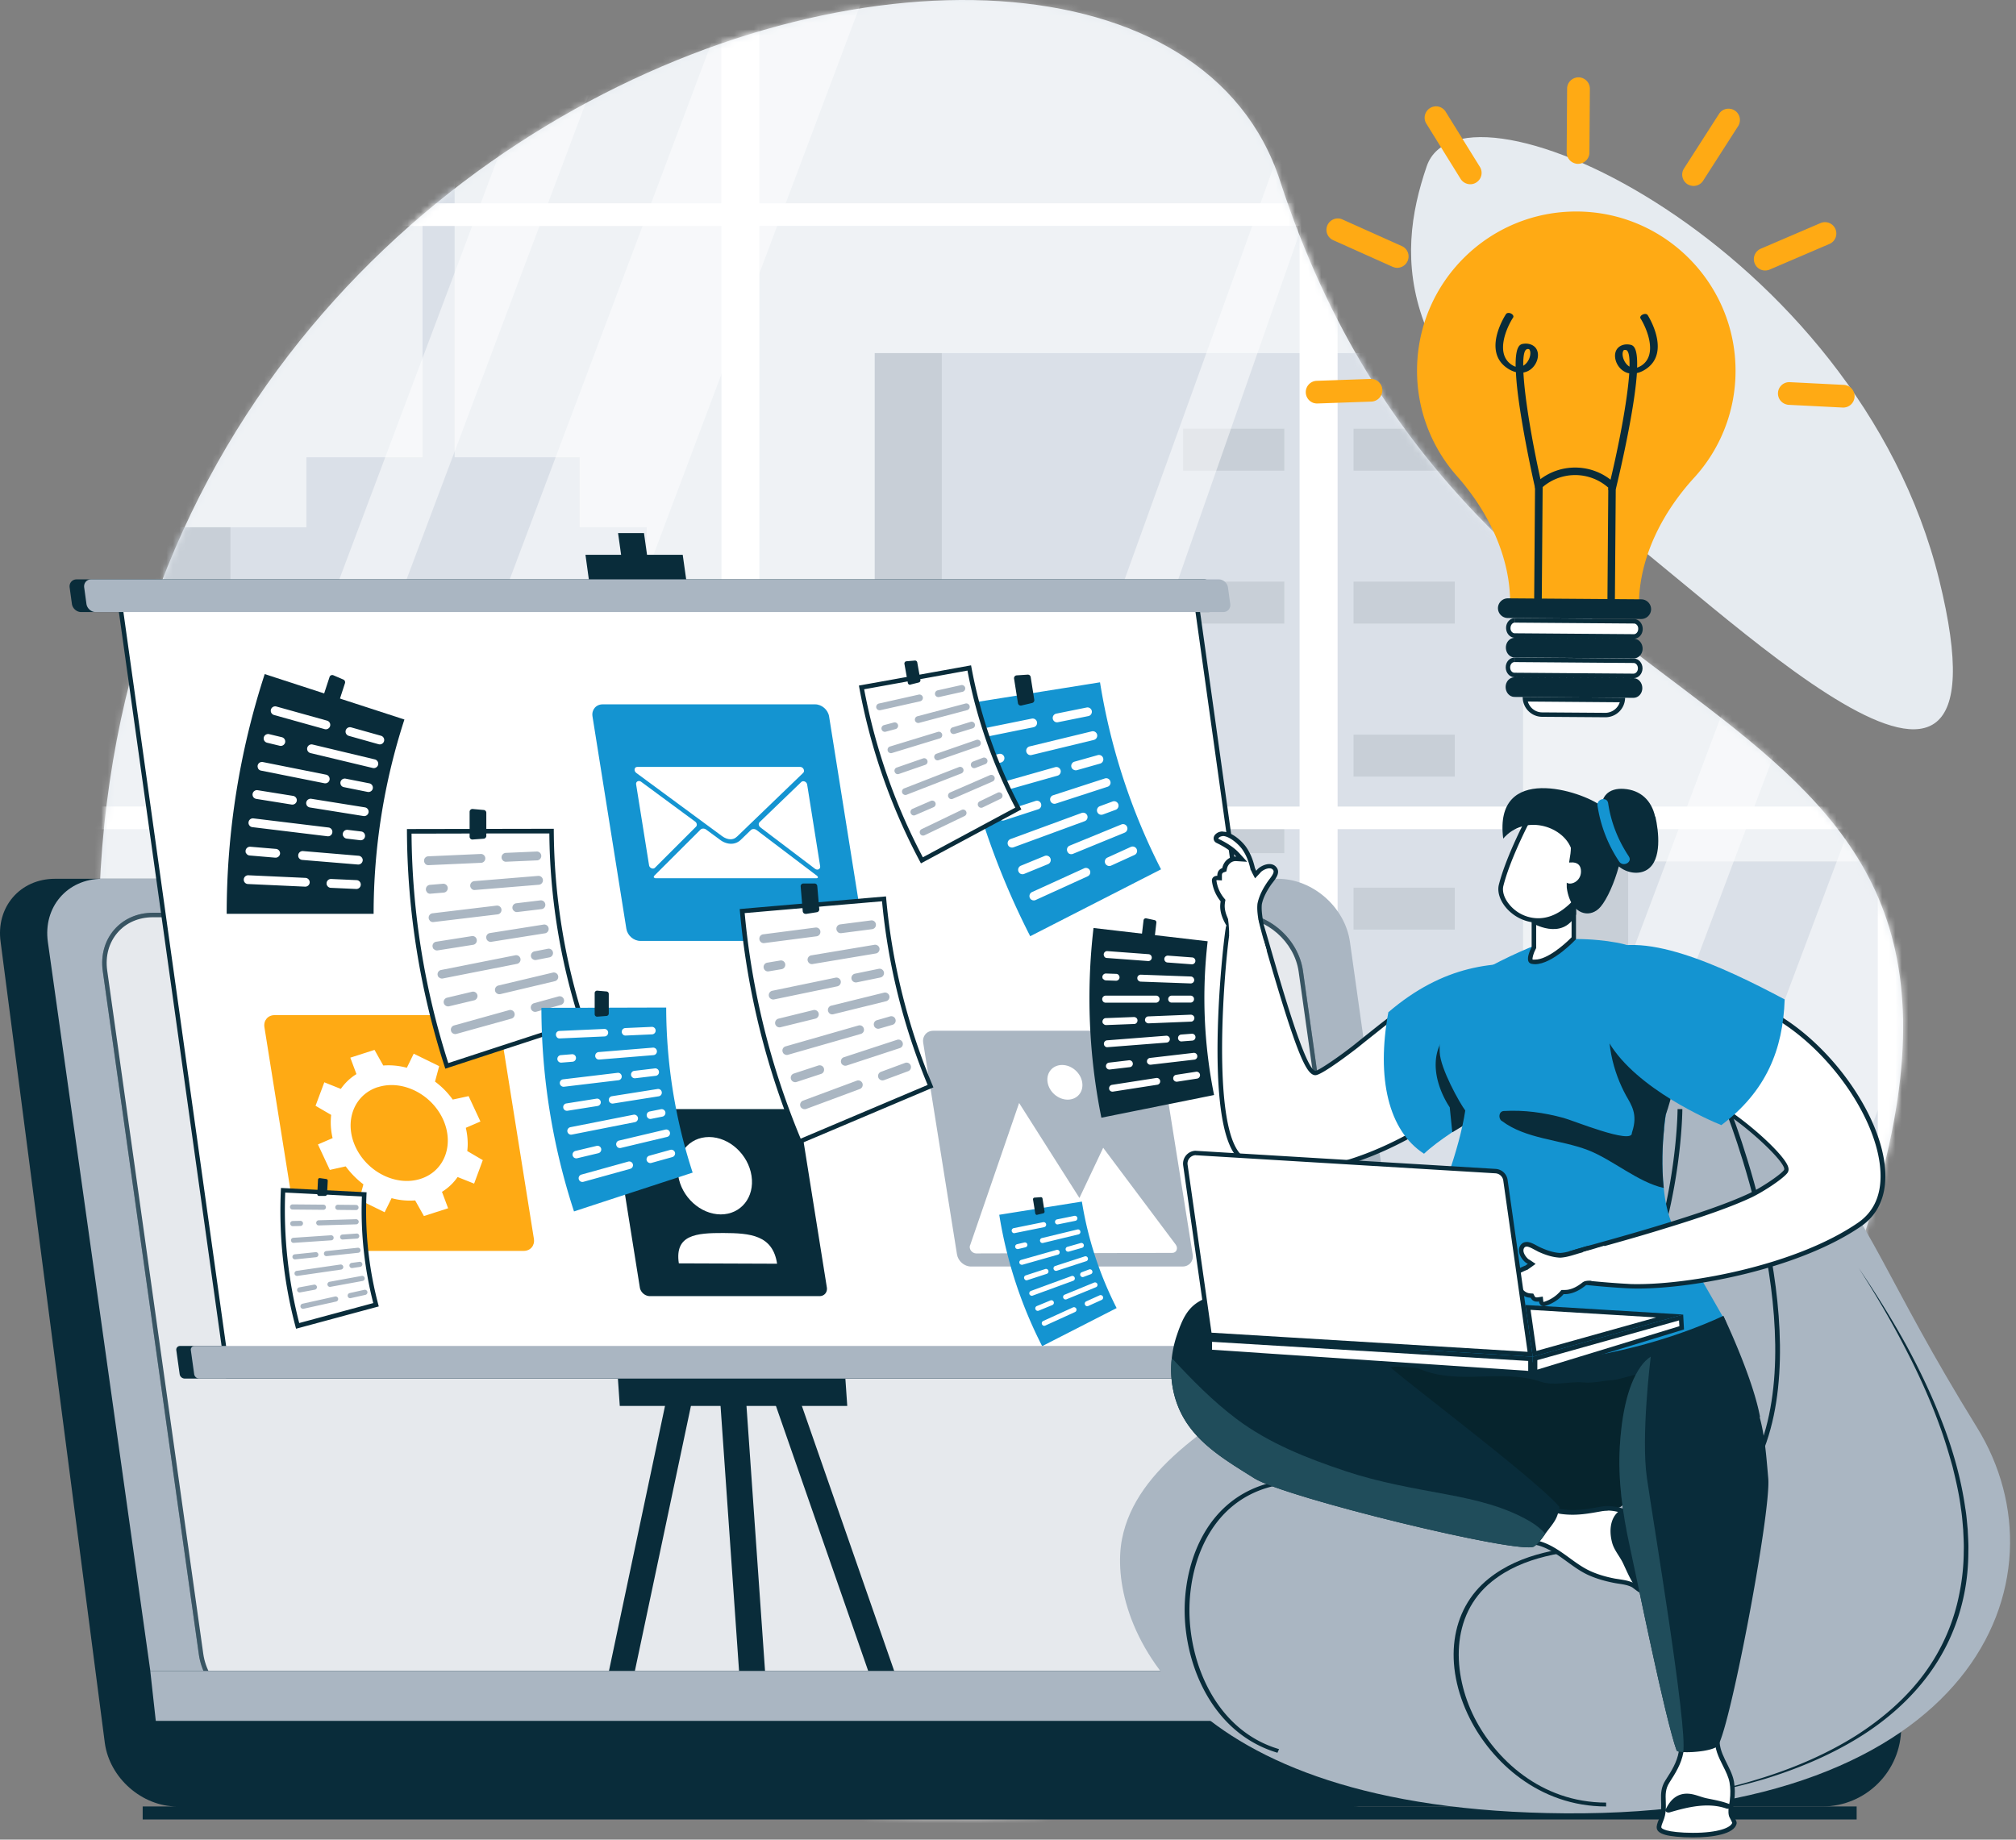
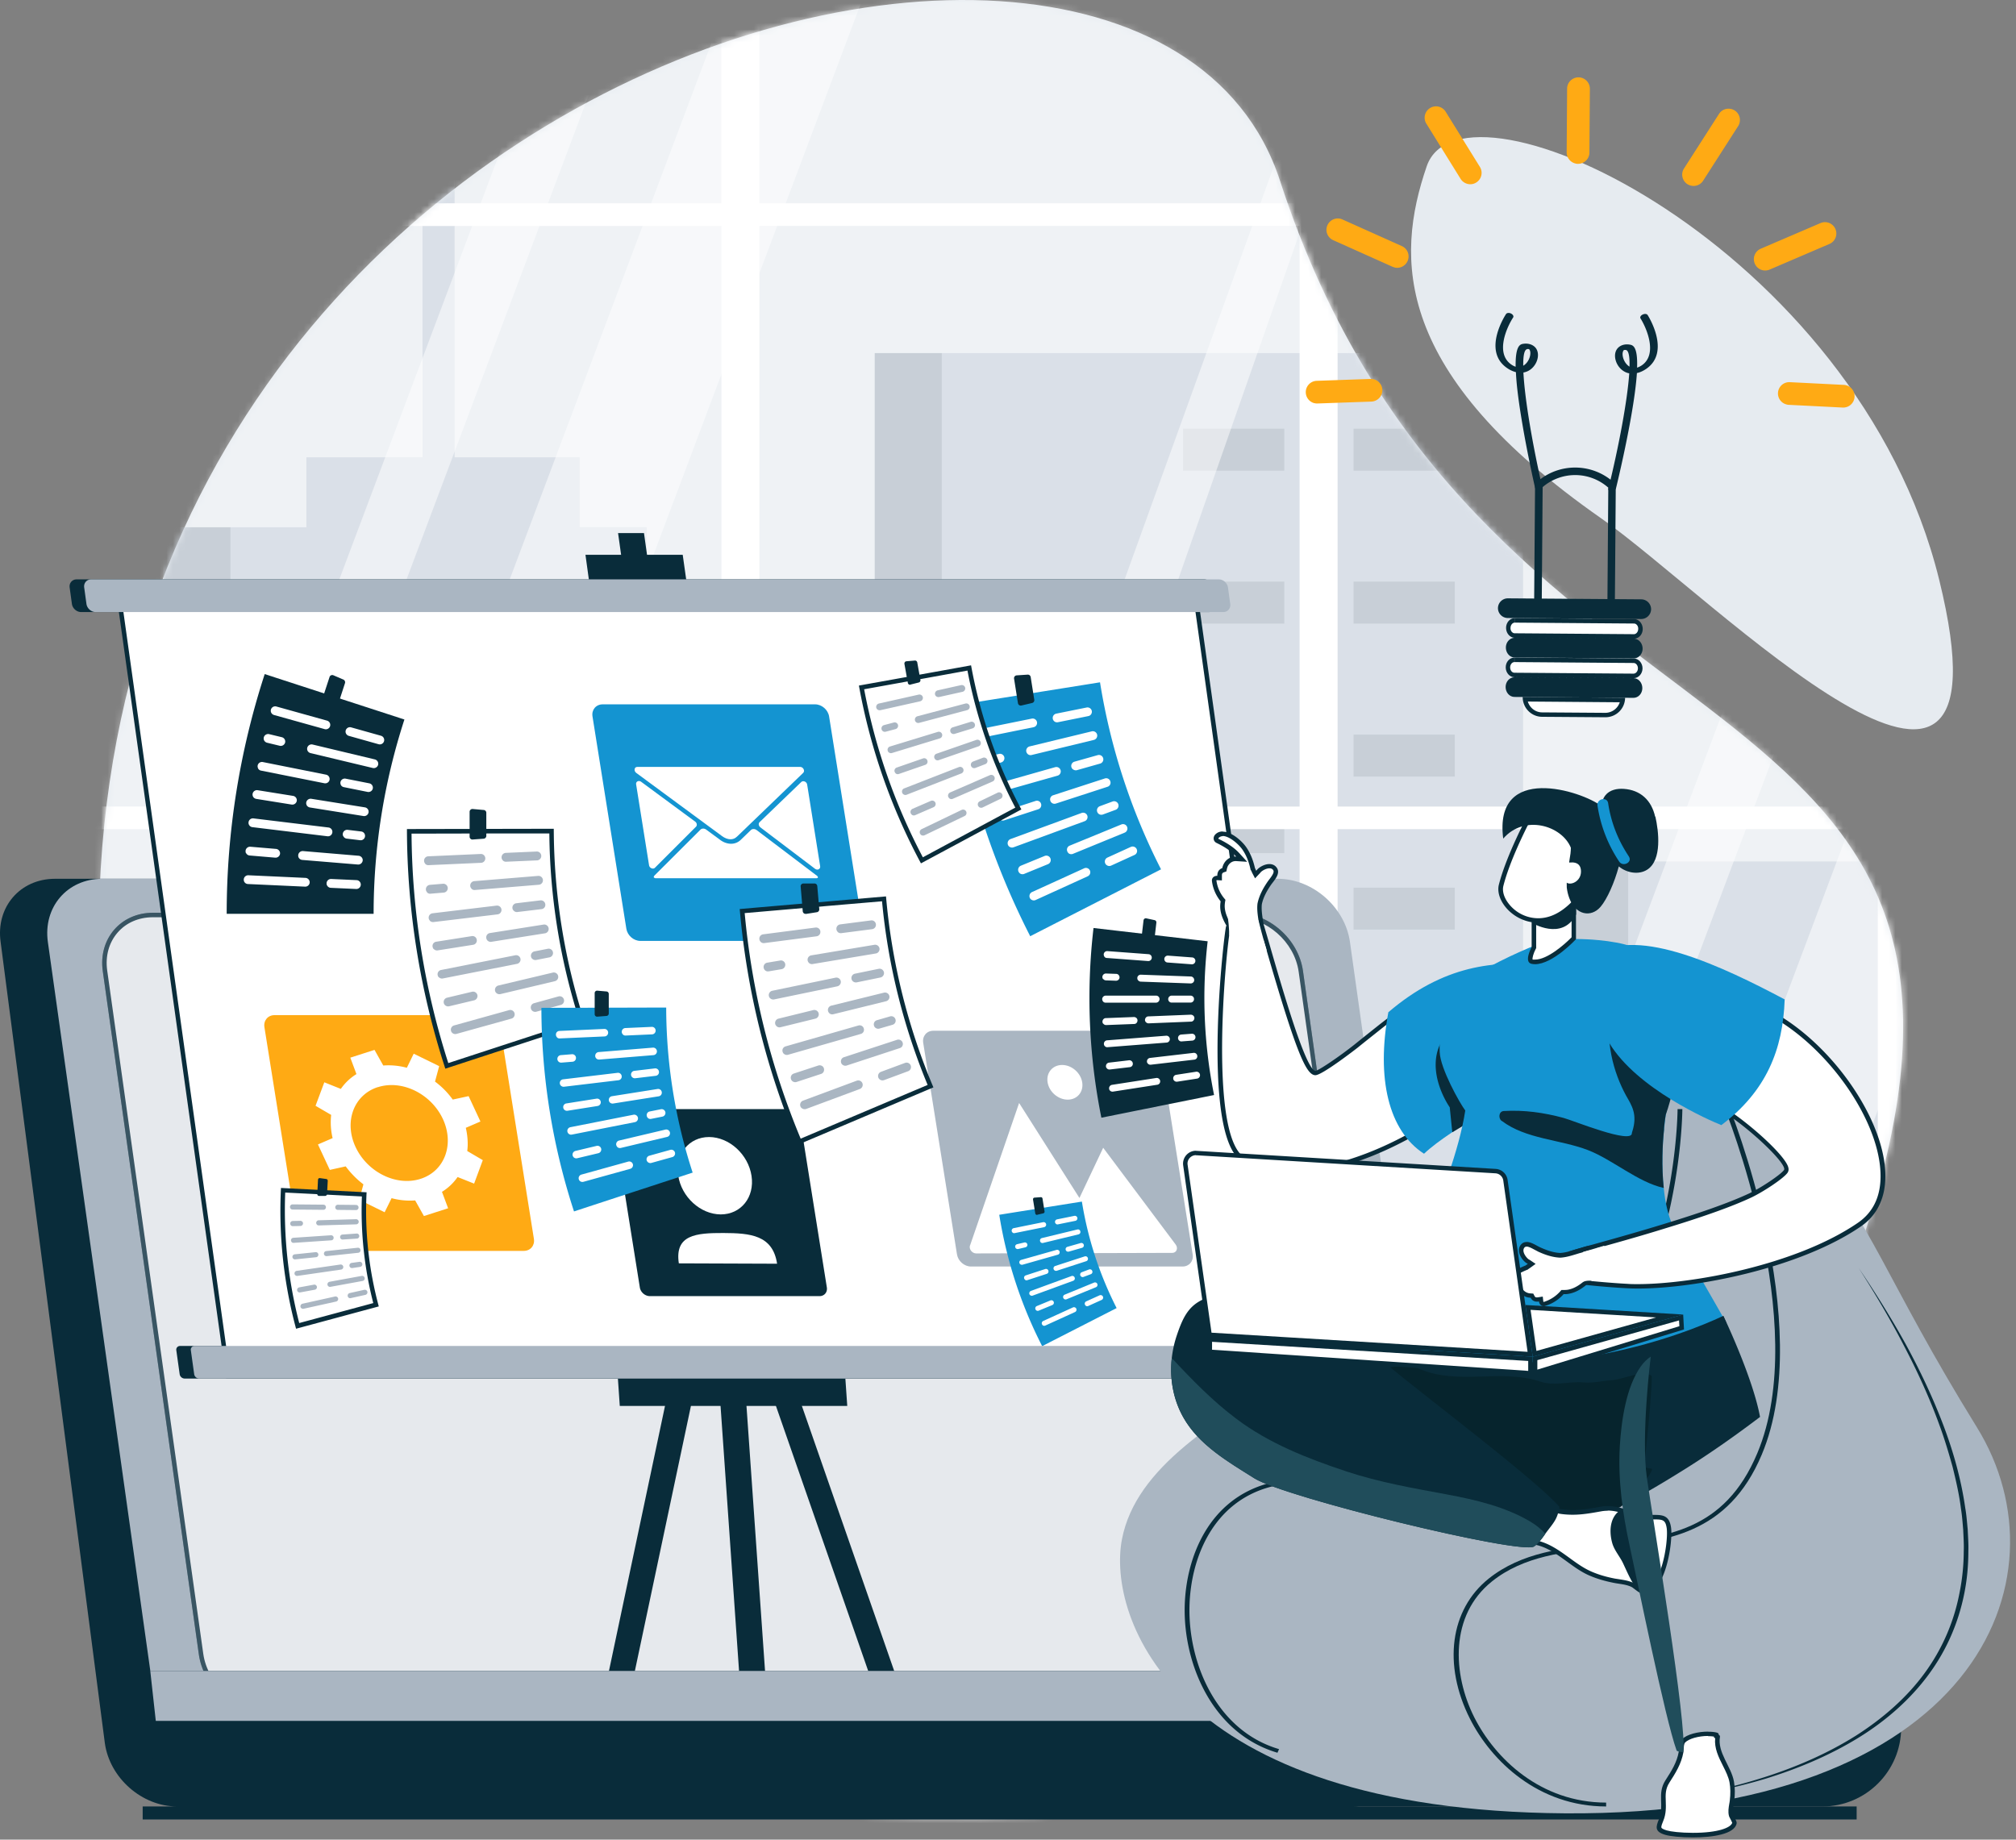
<svg xmlns="http://www.w3.org/2000/svg" width="309" height="282" fill="none" viewBox="0 0 309 282">
  <rect x="0" y="0" width="309" height="282" fill="#808080" stroke="none" />
  <path fill="#E6EBF0" d="M141.307 278.451c43.876 1.44 122.813-12.443 146.343-95.421 23.516-82.978-61.718-63.849-91.463-155.34C174-40.519-23.473 18.237 21.871 193.44c19.945 77.026 81.372 83.767 119.436 85.012Z" />
  <path fill="#E6EBF0" d="M245.46 79.484c-31.987-22.326-31.613-39.89-26.783-53.994 5.482-15.987 65.954 12.222 78.549 63.379 12.596 51.157-34.866 2.408-51.766-9.385Z" />
  <mask id="a" width="277" height="279" x="15" y="0" maskUnits="userSpaceOnUse" style="mask-type:luminance">
    <path fill="#fff" d="M141.307 278.451c43.876 1.44 122.813-12.443 146.343-95.421 23.516-82.978-61.718-63.849-91.463-155.34C174-40.519-23.473 18.237 21.871 193.44c19.945 77.026 81.372 83.767 119.436 85.012Z" />
  </mask>
  <g mask="url(#a)">
    <path fill="#C6D0DB" d="M46.965 80.827V70.1h17.8V18.804h4.914V70.1h19.17v10.727h10.27v215.05H25.055V80.827h21.91Z" />
    <path fill="#AAB6C2" d="M35.325 80.827h-10.27V274.27h10.27V80.827Z" />
    <path fill="#C6D0DB" d="M136.144 132.053H62.08v163.824h74.064V132.053Z" />
    <path fill="#AAB6C2" d="M72.35 132.053H62.08v163.824h10.27V132.053Zm53.468 6.976h-10.63v4.415h10.63v-4.415Zm-17.897 0h-10.63v4.415h10.63v-4.415Zm17.897 16.056h-10.63v4.415h10.63v-4.415Zm-17.897 0h-10.63v4.415h10.63v-4.415Zm-17.896 0h-10.63v4.415h10.63v-4.415Zm35.793 16.069h-10.63v4.416h10.63v-4.416Zm-35.793 0h-10.63v4.416h10.63v-4.416Zm17.896 8.028h-10.63v4.416h10.63v-4.416Zm17.897 8.028h-10.63v4.416h10.63v-4.416Zm-17.897 8.028h-10.63v4.415h10.63v-4.415Zm17.897 8.028h-10.63v4.415h10.63v-4.415Zm-35.793 0h-10.63v4.415h10.63v-4.415Zm35.793 14.852h-10.63v4.415h10.63v-4.415Zm-17.897 0h-10.63v4.415h10.63v-4.415Zm17.897 16.055h-10.63v4.416h10.63v-4.416Zm-17.897 0h-10.63v4.416h10.63v-4.416Zm-17.896 0h-10.63v4.416h10.63v-4.416Zm35.793 16.056h-10.63v4.416h10.63v-4.416Zm-35.793 0h-10.63v4.416h10.63v-4.416Zm17.896 8.028h-10.63v4.415h10.63v-4.415Zm-17.896 0h-10.63v4.415h10.63v-4.415Zm35.793 8.028h-10.63v4.415h10.63v-4.415Zm-17.897 8.028h-10.63v4.415h10.63v-4.415Z" />
    <path fill="#C6D0DB" d="M313.351 132.053h-74.064v163.824h74.064V132.053Z" />
    <path fill="#AAB6C2" d="M249.557 132.053h-10.27v163.824h10.27V132.053Z" />
    <path fill="#C6D0DB" d="M233.446 54.127H134.08v241.75h99.366V54.127Z" />
    <path fill="#AAB6C2" d="M144.35 54.127h-10.27v241.75h10.27V54.127Zm78.631 11.585h-15.516v6.436h15.516v-6.436Zm-26.131 0h-15.516v6.436h15.516v-6.436Zm26.131 23.448h-15.516v6.435h15.516V89.16Zm-26.131 0h-15.516v6.435h15.516V89.16Zm-26.133 0h-15.516v6.435h15.516V89.16Zm52.264 23.446h-15.516v6.436h15.516v-6.436Zm-52.264 0h-15.516v6.436h15.516v-6.436Zm26.133 11.738h-15.516v6.436h15.516v-6.436Zm26.131 11.723h-15.516v6.436h15.516v-6.436ZM196.85 147.79h-15.516v6.437h15.516v-6.437Zm26.131 11.724h-15.516v6.436h15.516v-6.436Zm-52.264 0h-15.516v6.436h15.516v-6.436Zm52.264 21.675h-15.516v6.436h15.516v-6.436Zm-26.131 0h-15.516v6.436h15.516v-6.436Zm26.131 23.447h-15.516v6.436h15.516v-6.436Zm-26.131 0h-15.516v6.436h15.516v-6.436Zm-26.133 0h-15.516v6.436h15.516v-6.436Zm52.264 23.461h-15.516v6.436h15.516v-6.436Zm-52.264 0h-15.516v6.436h15.516v-6.436Zm26.133 11.724h-15.516v6.436h15.516v-6.436Zm-26.133 0h-15.516v6.436h15.516v-6.436Zm52.264 11.723h-15.516v6.436h15.516v-6.436Zm-26.131 11.724h-15.516v6.436h15.516v-6.436Zm26.131 11.723h-15.516v6.436h15.516v-6.436Zm-52.264 0h-15.516v6.436h15.516v-6.436Z" />
    <path fill="#C6D0DB" d="M387.695 72.148h-97.386v223.729h97.386V72.148Z" />
    <path fill="#AAB6C2" d="M300.371 72.148h-10.062v223.729h10.062V72.148Z" />
    <path fill="#C6D0DB" d="M38.299 143.278H-24.43v152.599H38.3V143.278Z" />
    <path fill="#AAB6C2" d="M31.684 150.586h-9.8v4.07h9.8v-4.07Zm-16.486 0h-9.8v4.07h9.8v-4.07Zm16.486 14.797h-9.8v4.069h9.8v-4.069Zm-16.486 0h-9.8v4.069h9.8v-4.069Zm16.486 14.81h-9.8v4.069h9.8v-4.069Zm-16.486 7.405h-9.8v4.069h9.8v-4.069Zm16.486 7.405h-9.8v4.069h9.8v-4.069Zm-16.486 7.391h-9.8v4.069h9.8v-4.069Zm16.486 7.405h-9.8v4.069h9.8v-4.069Zm0 13.675h-9.8v4.069h9.8v-4.069Zm-16.486 0h-9.8v4.069h9.8v-4.069Zm16.486 14.81h-9.8v4.069h9.8v-4.069Zm-16.486 0h-9.8v4.069h9.8v-4.069Zm16.486 14.81h-9.8v4.07h9.8v-4.07Zm-16.486 7.392h-9.8v4.069h9.8v-4.069Zm16.486 7.405h-9.8v4.069h9.8v-4.069Zm-16.486 7.405h-9.8v4.069h9.8v-4.069Z" />
    <path fill="#fff" d="M202.084-20.048h-265.82v303.081h265.82v-303.08Z" opacity=".35" />
    <path fill="#fff" d="M27.784 277.566H7.146l110.606-294.14h20.623L27.784 277.566Zm-36.434 0h-10.31L91.63-16.574h10.312L-8.649 277.566Zm123.175 0h-10.312l94.812-262.554v21.15l-84.5 241.404Z" opacity=".5" />
    <path fill="#fff" d="M469.303-26.041H203.482V277.04h265.821V-26.041Z" opacity=".35" />
    <path fill="#fff" d="M247.456 277.566h-20.638L337.41-16.574h20.637l-110.591 294.14Zm-36.429 0h-10.326l110.605-294.14h10.312l-110.591 294.14Z" opacity=".5" />
    <path fill="#fff" d="M480.403 34.625V31.15h-9.55v-54.66H-66.643v6.935h5.786v2.45h171.423v45.289H-66.643v3.474H110.58v88.999H-66.643v3.474H110.58v89.013H-66.643v3.474H110.58v57.994H-60.802v2.007h-5.84v8.028h537.495v-68.028h9.55v-3.474h-9.55v-89.027h9.55v-3.474h-9.55v-89h9.55Zm-275.384 92.473h82.798v89.013h-82.798v-89.013Zm0-3.474v-89h82.798v89.014h-82.798v-.014Zm0-92.473v-45.275h82.798v45.289h-82.798v-.014Zm0 188.42h82.798v57.995h-82.771v2.007h-.027v-60.002Zm88.611 57.995v-57.995h82.798v57.995H293.63Zm0-61.469v-88.999h82.798v89.013H293.63v-.014Zm0-92.473v-89h82.798v89.014H293.63v-.014Zm0-92.473v-45.275h82.798v45.289H293.63v-.014ZM116.393-14.124h82.799v45.289h-82.799v-45.289Zm0 48.749h82.799v89.013h-82.799V34.625Zm0 92.473h82.799v89.013h-82.799v-89.013Zm0 92.473h82.799v60.002h-.028v-2.007h-82.757v-57.995h-.014Z" />
  </g>
  <path fill="#092C3A" d="M284.575 276.915H21.869v1.993h262.706v-1.993Zm-257.445 0h180.171c5.357 0 9.094-4.346 8.346-9.703l-15.972-122.799c-.748-5.356-5.703-9.703-11.073-9.703H8.431c-5.357 0-9.094 4.347-8.333 9.703l15.973 122.799c.748 5.357 5.703 9.703 11.073 9.703h-.014Z" />
  <path fill="#AAB6C2" d="M34.37 267.766h180.171c5.357 0 9.094-4.346 8.347-9.703l-15.973-113.65c-.747-5.356-5.703-9.703-11.073-9.703H15.672c-5.357 0-9.095 4.347-8.333 9.703l15.972 113.65c.748 5.357 5.703 9.703 11.073 9.703h-.014Z" />
  <path fill="#fff" d="M40.681 262.216c-4.761 0-9.19-3.876-9.854-8.651L16.099 148.801c-.318-2.312.277-4.471 1.675-6.077 1.384-1.591 3.405-2.463 5.675-2.463H189.53c4.761 0 9.19 3.875 9.855 8.65l14.727 104.765c.332 2.297-.263 4.456-1.675 6.076-1.384 1.592-3.405 2.477-5.675 2.477H40.682v-.013Z" />
  <path fill="#092C3A" d="M189.529 140.607c4.595 0 8.872 3.751 9.522 8.346l14.728 104.764c.304 2.201-.25 4.263-1.592 5.8-1.315 1.522-3.239 2.353-5.412 2.353H40.68c-4.595 0-8.872-3.751-9.522-8.347L16.43 148.759c-.305-2.2.263-4.263 1.591-5.799 1.315-1.523 3.24-2.353 5.412-2.353H189.53Zm0-.692H23.449c-4.942 0-8.389 4-7.697 8.941L30.48 253.62c.692 4.942 5.26 8.942 10.2 8.942h166.081c4.941 0 8.388-4 7.682-8.942l-14.727-104.764c-.692-4.941-5.26-8.941-10.201-8.941h.014Z" />
  <path fill="#AAB6C2" d="M40.68 262.562h166.081c4.941 0 8.388-4 7.682-8.942l-14.727-104.764c-.692-4.941-5.26-8.941-10.201-8.941H23.448c-4.941 0-8.388 4-7.696 8.941L30.48 253.62c.692 4.942 5.26 8.942 10.2 8.942Z" opacity=".3" />
  <mask id="b" width="209" height="193" x="6" y="70" maskUnits="userSpaceOnUse" style="mask-type:luminance">
    <path fill="#fff" d="M40.681 262.562h166.081c4.941 0 8.388-4.001 7.682-8.942l-14.727-104.764c-.692-4.941-1.371-78.604-6.312-78.604L7.227 80.536c-4.941 0 7.834 63.379 8.526 68.32L30.48 253.62c.692 4.941 5.26 8.942 10.201 8.942Z" />
  </mask>
  <g mask="url(#b)">
    <path fill="#092C3A" d="M99.328 114.516h3.972l-4.595-32.803h-3.972l4.595 32.803Zm55.198 201.722h1.979l-37.412-108.446h-1.98l37.413 108.446Zm-35.999 0h1.896l-7.585-108.446h-1.896l7.585 108.446Zm-36.279 0h1.993l22.243-108.446h-1.993L82.248 316.238Z" />
    <path fill="#092C3A" d="m137.226 268.07-20.984-60.278h3.973l20.997 60.278h-3.986Zm-23.116 0-4.208-60.278h3.973l4.221 60.278h-3.986Zm-23.295 0 12.747-60.278h3.973L94.787 268.07h-3.972Z" />
    <path fill="#092C3A" d="M103.855 212.014h16.651l-.29-4.222h-16.651l.29 4.222ZM90.318 89.27h14.921l-.596-4.222H89.737l.58 4.222Z" />
    <path fill="#092C3A" d="M94.996 215.515h34.866l-.291-4.235H94.705l.29 4.235Z" />
    <path fill="#092C3A" d="M202.282 211.322H28.298a.797.797 0 0 1-.76-.665l-.513-3.668a.566.566 0 0 1 .567-.664h173.984c.36 0 .706.29.762.664l.512 3.668a.567.567 0 0 1-.568.665ZM185.269 93.823H12.434c-.678 0-1.315-.553-1.412-1.245l-.346-2.52c-.097-.678.388-1.245 1.066-1.245h172.835c.678 0 1.315.554 1.412 1.246l.346 2.519c.097.678-.387 1.245-1.066 1.245Z" />
    <path fill="#fff" d="M34.952 210.975 18.26 91.665h165.028l16.693 119.31H34.952Z" />
    <path fill="#092C3A" d="m182.985 92.01 16.595 118.62H35.258L18.662 92.01h164.323Zm.595-.692H17.873l16.79 120.003h165.72L183.594 91.318h-.014Z" />
    <path fill="#1494D1" fill-rule="evenodd" d="m177.961 133.257-20.056 10.256a119.016 119.016 0 0 1-11.544-35.364c7.405-1.19 14.824-2.367 22.243-3.557a96.604 96.604 0 0 0 9.357 28.679v-.014Z" clip-rule="evenodd" />
    <path fill="#fff" d="M161.601 110.585a.7.7 0 0 0 .554.125l4.664-.941c.36-.07.595-.43.526-.789a.675.675 0 0 0-.789-.526l-4.664.941a.675.675 0 0 0-.526.789.643.643 0 0 0 .249.401h-.014Zm-11.656 2.367a.648.648 0 0 0 .553.125l7.918-1.606a.665.665 0 0 0 .526-.789.676.676 0 0 0-.789-.526l-7.931 1.606a.675.675 0 0 0-.526.789.643.643 0 0 0 .249.401Zm7.599 2.658c.152.124.36.179.581.124l9.537-2.311a.682.682 0 0 0 .498-.817.682.682 0 0 0-.817-.498l-9.536 2.311a.683.683 0 0 0-.499.817.76.76 0 0 0 .236.374Zm-6.643 1.619c.152.124.36.18.581.124l1.952-.47a.682.682 0 0 0 .498-.817.681.681 0 0 0-.816-.498l-1.952.471a.681.681 0 0 0-.498.816.751.751 0 0 0 .235.374Zm13.565.706c.166.124.388.18.595.124l3.571-1.01a.675.675 0 0 0-.359-1.301l-3.585 1.01a.676.676 0 0 0-.471.831.685.685 0 0 0 .235.346h.014Zm-12.457 3.529c.166.125.388.18.595.125l9.523-2.699a.676.676 0 0 0-.36-1.301l-9.523 2.699a.67.67 0 0 0-.235 1.176Zm9.203 1.606c.166.138.402.18.623.111l7.917-2.575a.656.656 0 0 0 .429-.844.655.655 0 0 0-.844-.429l-7.917 2.574a.657.657 0 0 0-.429.845.6.6 0 0 0 .221.318Zm-7.931 2.574c.166.139.401.18.623.111l5.232-1.702a.668.668 0 0 0 .429-.845.657.657 0 0 0-.845-.429l-5.232 1.703a.656.656 0 0 0-.429.844.607.607 0 0 0 .222.318Zm15.117-.885c.18.138.415.179.65.096l1.952-.719a.682.682 0 0 0 .401-.872.683.683 0 0 0-.872-.402l-1.951.72a.684.684 0 0 0-.402.872.699.699 0 0 0 .222.305Zm-13.69 5.024c.18.138.415.18.651.097l10.893-4a.672.672 0 0 0 .401-.858.682.682 0 0 0-.872-.402l-10.893 4a.682.682 0 0 0-.18 1.177v-.014Zm9.064 1.01c.18.139.443.194.678.097l7.931-3.252a.684.684 0 0 0 .374-.886.669.669 0 0 0-.872-.374l-7.931 3.253a.666.666 0 0 0-.36.886c.041.11.111.207.207.276h-.027Zm-7.475 3.073c.18.138.443.194.678.097l3.655-1.495a.683.683 0 0 0 .373-.886.683.683 0 0 0-.886-.373l-3.64 1.494a.684.684 0 0 0-.374.886.7.7 0 0 0 .208.277h-.014Zm13.318-1.259a.66.66 0 0 0 .692.083l3.585-1.634a.673.673 0 0 0 .332-.899.686.686 0 0 0-.9-.333l-3.585 1.634a.673.673 0 0 0-.332.899c.042.097.111.18.194.25h.014Zm-11.571 5.273a.659.659 0 0 0 .692.083l7.986-3.64a.674.674 0 0 0 .333-.886.663.663 0 0 0-.886-.332l-7.987 3.64a.68.68 0 0 0-.138 1.149v-.014Z" />
    <path fill="#092C3A" d="m156.551 108.149 1.647-.387a.44.44 0 0 0 .332-.485l-.554-3.502a.437.437 0 0 0-.457-.36l-1.688.111a.436.436 0 0 0-.402.498l.596 3.765a.436.436 0 0 0 .526.36Zm-56.945 90.535h26.008c.734 0 1.232-.595 1.121-1.328l-4.152-26.008c-.111-.734-.803-1.329-1.537-1.329H95.039c-.734 0-1.232.595-1.121 1.329l4.152 26.008c.11.733.803 1.328 1.537 1.328Z" />
    <path fill="#fff" d="M103.951 180.206c.499 3.281 3.405 5.938 6.52 5.952 3.1 0 5.218-2.63 4.719-5.91-.498-3.28-3.404-5.938-6.505-5.952-3.1 0-5.218 2.63-4.72 5.91h-.014Zm15.156 13.51c-.664-4.388-4.083-4.693-8.235-4.707-4.167-.013-7.489.263-6.824 4.651l15.059.056Z" />
    <path fill="#FFAA14" d="M47.852 191.75h32.43c1.025 0 1.717-.831 1.55-1.855l-5.176-32.43c-.166-1.024-1.121-1.854-2.145-1.854H42.08c-1.025 0-1.717.83-1.55 1.854l5.176 32.43c.166 1.024 1.121 1.855 2.145 1.855Z" />
    <path fill="#fff" d="m48.739 175.445 1.813 3.889 2.436-.539a13.463 13.463 0 0 0 2.713 2.754l-.637 2.367 3.89 1.91 1.066-2.159a10.67 10.67 0 0 0 3.612.346l1.343 2.394 3.71-1.19-.942-2.519a7.984 7.984 0 0 0 2.394-2.27l2.533 1.01L74 177.84l-2.382-1.398c.042-.36.07-.72.07-1.08a11 11 0 0 0-.291-2.478l2.242-.968-1.813-3.89-1.592.346-.844.18a12.483 12.483 0 0 0-2.713-2.754l.637-2.367-3.903-1.91-1.052 2.159a10.67 10.67 0 0 0-3.613-.346l-1.343-2.395-3.709 1.191.941 2.519a7.984 7.984 0 0 0-2.394 2.27l-2.533-1.011-1.343 3.599 2.395 1.398a10.396 10.396 0 0 0 .221 3.557l-2.242.969v.014Zm9.177-8.789c3.695-1.19 8.152.996 9.965 4.872 1.8 3.889.277 8-3.418 9.177-3.696 1.19-8.153-.997-9.966-4.886-1.8-3.876-.277-7.987 3.419-9.177v.014Z" />
    <path fill="#AAB6C2" d="M148.827 194.145h32.43c1.024 0 1.716-.831 1.55-1.855l-5.176-32.43c-.166-1.024-1.122-1.855-2.146-1.855h-32.43c-1.024 0-1.716.831-1.55 1.855l5.177 32.43c.166 1.024 1.121 1.855 2.145 1.855Z" />
    <path fill="#fff" d="m148.688 190.906 7.516-21.828 9.246 14.561 3.64-7.696 11.115 14.838c.415.568.124 1.274-.526 1.274l-30.05.083c-.636 0-1.148-.665-.955-1.232h.014Zm17.191-24.97c.221 1.467-.789 2.644-2.256 2.63-1.468-.014-2.838-1.218-3.059-2.685-.222-1.467.789-2.644 2.256-2.63 1.467.014 2.837 1.218 3.059 2.685Z" />
    <path fill="#1494D1" d="M98.151 144.233h32.555c1.024 0 1.73-.83 1.564-1.855l-5.191-32.554c-.166-1.024-1.121-1.855-2.145-1.855H92.379c-1.024 0-1.73.831-1.564 1.855l5.19 32.554c.167 1.025 1.122 1.855 2.146 1.855Z" />
    <path fill="#fff" d="m112.949 128.26 10.159-9.785c.305-.291.028-.9-.442-.914H97.668c-.456 0-.553.609-.152.914l13.149 9.689c.858.636 1.758.636 2.27.096h.014Zm3.569-1.453 8.402 6.367c.374.291.858.055.789-.388l-1.993-12.526c-.069-.429-.609-.664-.9-.387l-6.395 6.159c-.207.208-.152.567.111.775h-.014Z" />
    <path fill="#fff" d="M100.215 134.503s.125.111.25.124h24.692c.125-.013.194-.055.208-.124.014-.069-.042-.166-.166-.277-.042-.028-.083-.069-.139-.097l-9.079-6.879c-.291-.221-.679-.221-.9 0l-1.578 1.523a2.09 2.09 0 0 1-1.453.567c-.54 0-1.121-.194-1.634-.567l-2.159-1.592c-.29-.222-.678-.222-.899 0l-6.963 6.948-.096.097c-.084.111-.111.194-.084.277Zm-2.712-14.257 1.98 12.388c.068.443.622.665.899.388l6.298-6.298c.207-.208.138-.581-.125-.775l-8.277-6.104c-.374-.277-.844-.042-.775.387v.014Z" />
    <path fill="#fff" fill-rule="evenodd" d="M68.49 163.403a118.436 118.436 0 0 1-5.758-35.959l21.828-.042a97.01 97.01 0 0 0 4.678 29.219l-20.748 6.782Z" clip-rule="evenodd" />
    <path fill="#092C3A" d="M84.2 127.748a96.911 96.911 0 0 0 4.596 28.652l-2.602.844-17.482 5.716a117.627 117.627 0 0 1-5.633-35.17l13.163-.028h7.972l-.013-.014Zm.693-.706-22.52.042a119.077 119.077 0 0 0 5.883 36.734c7.142-2.339 14.27-4.664 21.398-7.003a96.775 96.775 0 0 1-4.775-29.786l.014.013Z" />
    <path fill="#AAB6C2" d="M77.06 131.887a.652.652 0 0 0 .525.207l4.762-.207a.68.68 0 0 0-.056-1.357l-4.761.208a.68.68 0 0 0-.65.706c0 .166.069.318.18.429v.014Zm-11.892.526a.652.652 0 0 0 .526.207l8.083-.36a.68.68 0 0 0-.055-1.356l-8.084.36a.66.66 0 0 0-.636.706c0 .166.069.318.18.429l-.014.014Zm7.086 3.806a.63.63 0 0 0 .554.208l9.785-.803a.682.682 0 0 0 .623-.734.683.683 0 0 0-.733-.623l-9.786.803a.682.682 0 0 0-.623.734c0 .152.083.291.18.401v.014Zm-6.809.568a.626.626 0 0 0 .554.207l2.007-.166a.682.682 0 0 0 .623-.734.682.682 0 0 0-.734-.622l-1.993.166a.681.681 0 0 0-.623.733c0 .153.083.291.18.402l-.014.014Zm13.29 2.809a.65.65 0 0 0 .568.208l3.695-.443a.653.653 0 0 0 .582-.747.68.68 0 0 0-.748-.596l-3.695.443a.673.673 0 0 0-.596.748.595.595 0 0 0 .18.373l.014.014Zm-12.861 1.537a.665.665 0 0 0 .58.207l9.814-1.176a.68.68 0 0 0 .595-.748.68.68 0 0 0-.747-.595l-9.813 1.177a.671.671 0 0 0-.596.747.6.6 0 0 0 .18.374l-.013.014Zm8.831 3.031c.152.152.374.249.595.208l8.222-1.302a.675.675 0 0 0 .567-.775.676.676 0 0 0-.775-.567l-8.221 1.301a.656.656 0 0 0-.554.775.669.669 0 0 0 .166.36Zm-8.221 1.315c.153.152.374.249.596.207l5.44-.858a.666.666 0 0 0 .553-.775.656.656 0 0 0-.775-.553l-5.44.858a.656.656 0 0 0-.553.775.79.79 0 0 0 .166.36l.013-.014Zm15.071 1.467a.687.687 0 0 0 .623.208l2.049-.402a.675.675 0 0 0 .525-.789.665.665 0 0 0-.788-.526l-2.049.402a.675.675 0 0 0-.36 1.121v-.014Zm-14.308 2.837a.68.68 0 0 0 .622.208l11.378-2.242a.675.675 0 0 0 .526-.789.676.676 0 0 0-.79-.526l-11.377 2.256a.665.665 0 0 0-.525.789.752.752 0 0 0 .166.332v-.028Zm8.802 2.409a.696.696 0 0 0 .65.194l8.347-1.98a.675.675 0 0 0 .498-.816.676.676 0 0 0-.817-.499l-8.346 1.98a.681.681 0 0 0-.498.816.597.597 0 0 0 .166.305Zm-7.862 1.868c.166.166.402.25.651.194l3.834-.913a.682.682 0 0 0 .498-.817.682.682 0 0 0-.816-.498l-3.834.913a.682.682 0 0 0-.499.817.657.657 0 0 0 .166.304Zm13.343.831c.166.18.429.263.678.194L86 154.033a.676.676 0 0 0-.36-1.301l-3.792 1.052a.674.674 0 0 0-.47.83.598.598 0 0 0 .151.277Zm-12.249 3.405c.167.18.43.263.679.194l8.457-2.353a.676.676 0 0 0-.36-1.302l-8.457 2.354a.674.674 0 0 0-.47.83.598.598 0 0 0 .151.277Z" />
    <path fill="#092C3A" d="m72.45 128.689 1.688-.124a.436.436 0 0 0 .401-.429v-3.544a.426.426 0 0 0-.401-.429l-1.689-.152a.433.433 0 0 0-.47.429v3.82c0 .25.221.457.47.429Z" />
    <path fill="#092C3A" fill-rule="evenodd" d="M57.266 140.081h-22.52a118.71 118.71 0 0 1 5.827-36.749c7.142 2.326 14.27 4.637 21.413 6.963a96.3 96.3 0 0 0-4.72 29.786Z" clip-rule="evenodd" />
    <path fill="#fff" d="M53.032 112.44a.702.702 0 0 0 .429.36l4.581 1.287a.675.675 0 0 0 .36-1.301l-4.581-1.287a.674.674 0 0 0-.79.941Zm-11.463-3.197a.697.697 0 0 0 .429.359l7.793 2.174a.676.676 0 0 0 .36-1.302l-7.793-2.173a.675.675 0 0 0-.79.942Zm5.567 5.827c.083.18.249.318.456.373l9.55 2.284a.69.69 0 0 0 .818-.498.69.69 0 0 0-.499-.817l-9.55-2.283a.681.681 0 0 0-.817.498.694.694 0 0 0 .042.443Zm-6.66-1.592c.083.18.249.318.456.374l1.952.47c.36.083.72-.138.817-.498a.682.682 0 0 0-.499-.817l-1.951-.47a.688.688 0 0 0-.817.498.692.692 0 0 0 .042.443Zm11.75 6.81a.648.648 0 0 0 .485.374l3.64.733c.36.069.72-.166.789-.526a.675.675 0 0 0-.526-.789l-3.64-.719a.675.675 0 0 0-.79.525.698.698 0 0 0 .056.416l-.014-.014Zm-12.691-2.533a.648.648 0 0 0 .484.374l9.703 1.937c.36.07.72-.166.789-.526a.676.676 0 0 0-.526-.789l-9.703-1.937a.676.676 0 0 0-.789.526c-.027.152 0 .29.056.415h-.014Zm7.447 5.633a.71.71 0 0 0 .512.388l8.222 1.315a.684.684 0 0 0 .775-.554.676.676 0 0 0-.554-.775l-8.221-1.315a.684.684 0 0 0-.776.554.607.607 0 0 0 .056.387h-.014Zm-8.222-1.315a.71.71 0 0 0 .512.388l5.44.872a.692.692 0 0 0 .774-.554.677.677 0 0 0-.553-.775l-5.44-.872a.677.677 0 0 0-.775.554.606.606 0 0 0 .055.387h-.014Zm13.853 6.091a.67.67 0 0 0 .526.387l2.063.249a.671.671 0 0 0 .747-.595.671.671 0 0 0-.595-.747l-2.063-.25a.673.673 0 0 0-.747.596.642.642 0 0 0 .055.36h.014Zm-14.463-1.758c.097.207.29.36.526.387l11.516 1.398a.671.671 0 0 0 .748-.595.67.67 0 0 0-.582-.747l-11.516-1.398a.671.671 0 0 0-.747.595.642.642 0 0 0 .055.36Zm7.614 5.024c.097.208.305.36.554.388l8.54.705a.69.69 0 0 0 .734-.609c.041-.373-.25-.692-.61-.733l-8.54-.72a.69.69 0 0 0-.733.623c0 .125 0 .235.055.346Zm-8.056-.678a.664.664 0 0 0 .553.387l3.931.333a.69.69 0 0 0 .734-.609.69.69 0 0 0-.623-.734l-3.93-.332a.69.69 0 0 0-.734.623c0 .124 0 .235.055.346l.014-.014Zm12.416 4.955a.665.665 0 0 0 .581.388l3.931.179a.68.68 0 0 0 .055-1.356l-3.93-.18a.68.68 0 0 0-.706.651c0 .11.014.221.055.318h.014Zm-12.705-.581a.664.664 0 0 0 .581.387l8.761.402a.679.679 0 0 0 .706-.637.678.678 0 0 0-.636-.706l-8.762-.401a.677.677 0 0 0-.706.636c0 .111.014.222.056.319Z" />
    <path fill="#092C3A" d="m49.64 107.969 1.633.402a.426.426 0 0 0 .512-.291l1.094-3.364a.458.458 0 0 0-.235-.539l-1.55-.665c-.236-.097-.513.028-.582.263l-1.19 3.627a.432.432 0 0 0 .304.553l.014.014Z" />
    <path fill="#fff" fill-rule="evenodd" d="M122.527 175.002a118.637 118.637 0 0 1-8.775-35.35l21.744-1.883a96.334 96.334 0 0 0 7.129 28.721l-20.098 8.512Z" clip-rule="evenodd" />
    <path fill="#092C3A" d="M135.193 138.157a97.011 97.011 0 0 0 6.989 28.153l-3.045 1.287-16.415 6.948a117.995 117.995 0 0 1-8.582-34.575l13.135-1.135 7.931-.678h-.013Zm.623-.748c-7.475.651-14.963 1.288-22.437 1.938a119.236 119.236 0 0 0 8.955 36.112c6.921-2.921 13.828-5.855 20.734-8.775a96.412 96.412 0 0 1-7.266-29.275h.014Z" />
    <path fill="#AAB6C2" d="M128.41 142.877a.673.673 0 0 0 .54.166l4.72-.609a.672.672 0 0 0 .581-.761.66.66 0 0 0-.747-.582l-4.72.609a.673.673 0 0 0-.581.762.682.682 0 0 0 .221.415h-.014Zm-11.806 1.522a.667.667 0 0 0 .539.166l8.015-1.038a.673.673 0 0 0 .581-.761.66.66 0 0 0-.748-.581l-8.014 1.038a.665.665 0 0 0-.581.761.62.62 0 0 0 .221.415h-.013Zm7.391 3.211a.642.642 0 0 0 .567.167l9.689-1.62c.36-.055.609-.415.554-.775a.68.68 0 0 0-.775-.554l-9.689 1.62a.68.68 0 0 0-.554.775.753.753 0 0 0 .208.387Zm-6.739 1.122a.646.646 0 0 0 .568.166l1.979-.332a.686.686 0 0 0 .554-.776.664.664 0 0 0-.775-.553l-1.98.332a.663.663 0 0 0-.553.775.669.669 0 0 0 .207.388Zm13.466 1.688a.694.694 0 0 0 .595.166l3.64-.747a.69.69 0 0 0 .526-.803.682.682 0 0 0-.803-.526l-3.64.748a.682.682 0 0 0-.526.802.625.625 0 0 0 .208.36Zm-12.666 2.616a.694.694 0 0 0 .595.166l9.689-2.007a.69.69 0 0 0 .526-.802.682.682 0 0 0-.803-.526l-9.689 2.007a.682.682 0 0 0-.526.802.625.625 0 0 0 .208.36Zm9.054 2.284a.666.666 0 0 0 .622.152l8.084-1.993a.682.682 0 0 0 .498-.816.683.683 0 0 0-.817-.499l-8.083 1.993a.682.682 0 0 0-.498.817.668.668 0 0 0 .194.332v.014Zm-8.082 1.993a.675.675 0 0 0 .609.152l5.342-1.315a.682.682 0 0 0 .499-.816.682.682 0 0 0-.817-.498l-5.343 1.314a.683.683 0 0 0-.498.817.596.596 0 0 0 .208.332v.014Zm15.125.208a.662.662 0 0 0 .637.152l2.007-.581a.658.658 0 0 0 .457-.831.663.663 0 0 0-.831-.457l-2.007.582a.655.655 0 0 0-.456.83.678.678 0 0 0 .193.319v-.014Zm-14.006 4.014a.663.663 0 0 0 .637.152l11.156-3.197a.657.657 0 0 0 .457-.831.658.658 0 0 0-.831-.457L120.41 160.4a.656.656 0 0 0-.456.83c.041.125.11.236.193.319v-.014Zm8.97 1.661a.68.68 0 0 0 .664.138l8.139-2.671a.657.657 0 0 0 .429-.845.679.679 0 0 0-.844-.429l-8.153 2.672c-.36.11-.54.498-.429.858a.682.682 0 0 0 .194.291v-.014Zm-7.682 2.519a.68.68 0 0 0 .664.138l3.751-1.232c.36-.11.54-.498.429-.858-.111-.36-.498-.54-.858-.429l-3.751 1.232a.665.665 0 0 0-.429.858.783.783 0 0 0 .18.291h.014Zm13.37-.277c.18.166.443.221.692.138l3.696-1.37a.682.682 0 0 0 .401-.872.682.682 0 0 0-.872-.401l-3.695 1.37a.684.684 0 0 0-.402.872.599.599 0 0 0 .18.263Zm-11.931 4.415c.18.166.443.222.692.139l8.222-3.059a.682.682 0 0 0 .401-.872.684.684 0 0 0-.872-.402l-8.235 3.059a.683.683 0 0 0-.402.872.599.599 0 0 0 .18.263h.014Z" />
    <path fill="#092C3A" d="m123.552 140.095 1.661-.263a.432.432 0 0 0 .36-.471l-.305-3.529a.436.436 0 0 0-.429-.402h-1.689c-.249 0-.456.208-.429.457l.319 3.806a.432.432 0 0 0 .498.388l.014.014Z" />
    <path fill="#1494D1" fill-rule="evenodd" d="M171.154 200.512c-3.807 1.951-7.613 3.889-11.419 5.841a67.569 67.569 0 0 1-6.575-20.139c4.222-.679 8.443-1.343 12.665-2.021a55.279 55.279 0 0 0 5.329 16.332v-.013Z" clip-rule="evenodd" />
    <path fill="#fff" d="M161.851 187.612a.363.363 0 0 0 .318.069l2.658-.54a.392.392 0 0 0 .304-.457.391.391 0 0 0-.457-.304l-2.657.539a.393.393 0 0 0-.305.457c.014.097.07.166.139.222v.014Zm-6.643 1.342a.361.361 0 0 0 .319.069l4.512-.913a.392.392 0 0 0 .304-.457.39.39 0 0 0-.456-.304l-4.513.913a.392.392 0 0 0-.304.457.341.341 0 0 0 .138.221v.014Zm4.332 1.509a.4.4 0 0 0 .332.069l5.44-1.315a.384.384 0 0 0 .277-.47c-.056-.208-.263-.333-.457-.277l-5.44 1.315a.384.384 0 0 0-.277.47c.028.083.07.166.139.208h-.014Zm-3.793.927a.39.39 0 0 0 .332.069l1.108-.263c.207-.055.332-.263.277-.456a.384.384 0 0 0-.471-.277l-1.107.263c-.208.055-.333.263-.277.457.028.083.069.166.138.207Zm7.724.402a.431.431 0 0 0 .346.069l2.034-.582a.38.38 0 1 0-.207-.733l-2.035.581a.377.377 0 0 0-.263.471.338.338 0 0 0 .139.194h-.014Zm-7.084 2.007a.435.435 0 0 0 .346.069l5.412-1.537a.38.38 0 1 0-.208-.733l-5.425 1.536a.382.382 0 0 0-.263.471.336.336 0 0 0 .138.194Zm5.231.927a.413.413 0 0 0 .36.069l4.512-1.467a.378.378 0 0 0 .249-.485.378.378 0 0 0-.484-.249l-4.513 1.467a.379.379 0 0 0-.249.485.424.424 0 0 0 .125.18Zm-4.512 1.453c.097.069.235.111.36.056l2.976-.969c.207-.07.304-.277.249-.485a.378.378 0 0 0-.484-.249l-2.976.969a.376.376 0 0 0-.249.484.41.41 0 0 0 .124.18v.014Zm8.607-.498a.358.358 0 0 0 .374.055l1.107-.415a.377.377 0 0 0 .221-.498.378.378 0 0 0-.498-.222l-1.107.416a.378.378 0 0 0-.222.498c.028.069.07.124.125.166Zm-7.792 2.865a.358.358 0 0 0 .374.055l6.2-2.269a.38.38 0 0 0 .222-.499.378.378 0 0 0-.498-.221l-6.201 2.27a.396.396 0 0 0-.236.498c.028.069.07.125.125.166h.014Zm5.163.567a.388.388 0 0 0 .388.056l4.512-1.855a.381.381 0 0 0-.291-.706l-4.512 1.855a.381.381 0 0 0-.208.498.335.335 0 0 0 .125.152h-.014Zm-4.264 1.745a.39.39 0 0 0 .388.055l2.076-.858a.382.382 0 1 0-.291-.706l-2.076.858a.38.38 0 0 0-.207.498c.027.069.069.111.11.153Zm7.586-.706c.111.083.263.11.402.041l2.048-.927a.391.391 0 0 0 .194-.512.39.39 0 0 0-.512-.194l-2.048.927a.391.391 0 0 0-.194.512.374.374 0 0 0 .11.139v.014Zm-6.587 3.003a.38.38 0 0 0 .401.042l4.554-2.076c.194-.084.277-.319.194-.513a.393.393 0 0 0-.513-.193l-4.553 2.076a.39.39 0 0 0-.194.512.372.372 0 0 0 .111.138v.014Z" />
    <path fill="#092C3A" d="m158.972 186.214.941-.222a.257.257 0 0 0 .194-.277l-.318-1.993a.245.245 0 0 0-.263-.207l-.955.069c-.153 0-.25.138-.236.29l.346 2.146a.264.264 0 0 0 .305.207l-.014-.013Z" />
    <path fill="#fff" fill-rule="evenodd" d="M45.628 203.252a68.928 68.928 0 0 1-2.228-20.803l12.429.623a56.798 56.798 0 0 0 1.813 16.927l-12.014 3.239v.014Z" clip-rule="evenodd" />
    <path fill="#092C3A" d="m43.731 182.809 7.405.373 4.333.222a57.071 57.071 0 0 0 1.744 16.346l-.513.139-10.837 2.92a69.132 69.132 0 0 1-2.146-20.014l.014.014Zm-.664-.72a69.305 69.305 0 0 0 2.311 21.592c4.222-1.135 8.457-2.284 12.679-3.419a56.092 56.092 0 0 1-1.869-17.495l-13.121-.664v-.014Z" />
    <path fill="#AAB6C2" d="M51.484 185.328a.39.39 0 0 0 .29.138l2.782.028a.39.39 0 0 0 .402-.388.39.39 0 0 0-.388-.401l-2.782-.028a.39.39 0 0 0-.401.388c0 .097.027.193.097.263Zm-6.952-.056c.07.083.18.139.305.139l4.72.041a.39.39 0 0 0 .401-.387.39.39 0 0 0-.387-.402l-4.72-.041a.39.39 0 0 0-.305.65h-.014Zm4.014 2.436c.07.083.194.139.318.139l5.73-.166a.4.4 0 0 0 .388-.402c0-.207-.194-.387-.401-.387l-5.73.166a.399.399 0 0 0-.388.401c0 .097.041.18.097.236l-.014.013Zm-3.984.111a.425.425 0 0 0 .318.138l1.176-.027a.4.4 0 0 0 .388-.402c0-.221-.194-.387-.401-.387l-1.177.028a.398.398 0 0 0-.388.401c0 .097.042.18.097.235l-.013.014Zm7.653 2.048a.372.372 0 0 0 .332.139l2.16-.139a.387.387 0 0 0 .36-.415c-.015-.221-.208-.387-.416-.36l-2.16.153a.377.377 0 0 0-.36.415c0 .083.042.166.098.221l-.014-.014Zm-7.529.513a.372.372 0 0 0 .332.138l5.758-.387a.38.38 0 0 0 .36-.416c0-.221-.208-.373-.416-.36l-5.758.388c-.221.014-.387.208-.36.415a.33.33 0 0 0 .098.222h-.014Zm5.051 2.034a.398.398 0 0 0 .346.139l4.83-.512a.388.388 0 0 0 .346-.429.387.387 0 0 0-.429-.346l-4.83.512a.387.387 0 0 0-.346.429c0 .083.041.152.083.207Zm-4.83.499a.4.4 0 0 0 .346.138l3.197-.332a.388.388 0 0 0 .346-.429.387.387 0 0 0-.43-.346l-3.196.332a.387.387 0 0 0-.346.429c0 .083.041.152.096.208h-.013Zm8.734 1.328a.425.425 0 0 0 .36.139l1.204-.18a.4.4 0 0 0 .332-.443.39.39 0 0 0-.443-.332l-1.204.166a.4.4 0 0 0-.332.443c0 .069.041.138.083.194v.013Zm-8.416 1.205a.427.427 0 0 0 .36.138l6.7-.969a.4.4 0 0 0 .331-.443.4.4 0 0 0-.443-.332l-6.699.969a.39.39 0 0 0-.332.443c0 .069.042.138.083.194Zm5.052 1.674a.374.374 0 0 0 .374.139l4.928-.9c.207-.041.36-.249.318-.457a.394.394 0 0 0-.457-.318l-4.927.9c-.208.041-.36.249-.319.456 0 .07.042.125.083.18Zm-4.652.858a.382.382 0 0 0 .374.139l2.256-.415c.207-.042.36-.249.318-.457-.041-.208-.249-.36-.456-.318l-2.257.415c-.207.041-.36.249-.318.457 0 .069.041.124.083.179Zm7.752.886a.372.372 0 0 0 .388.125l2.242-.498a.406.406 0 0 0 .305-.471.406.406 0 0 0-.47-.305l-2.243.499a.405.405 0 0 0-.304.47c0 .07.041.125.082.166v.014Zm-7.237 1.62a.405.405 0 0 0 .387.138l4.996-1.107a.406.406 0 0 0 .305-.471.406.406 0 0 0-.47-.304l-4.997 1.107a.406.406 0 0 0-.305.471.318.318 0 0 0 .083.166Z" />
    <path fill="#092C3A" d="M48.894 183.321h.983c.138-.028.235-.125.249-.263l.11-2.063c0-.124-.083-.249-.221-.263l-.983-.138c-.152-.028-.277.083-.29.235l-.111 2.229c0 .152.11.263.263.263Z" />
    <path fill="#1494D1" fill-rule="evenodd" d="M106.166 179.75c-6.062 1.979-12.124 3.958-18.187 5.951a100.868 100.868 0 0 1-4.997-31.212c6.381 0 12.748-.027 19.129-.041a81.834 81.834 0 0 0 4.055 25.302Z" clip-rule="evenodd" />
    <path fill="#fff" d="M95.454 158.559a.54.54 0 0 0 .443.18l4.041-.18a.574.574 0 0 0 .554-.595.565.565 0 0 0-.595-.554l-4.042.18a.573.573 0 0 0-.554.595c0 .139.07.277.153.36v.014Zm-10.102.443a.54.54 0 0 0 .442.18l6.866-.305a.573.573 0 0 0 .553-.595.565.565 0 0 0-.595-.554l-6.865.305a.546.546 0 0 0-.54.595c0 .138.055.263.152.36l-.013.014Zm6.033 3.239c.11.124.29.193.47.179l8.305-.678a.574.574 0 0 0 .526-.623.575.575 0 0 0-.623-.526l-8.304.679a.574.574 0 0 0-.526.622c0 .139.069.25.152.347Zm-5.801.47c.11.125.29.194.47.18l1.703-.138a.575.575 0 0 0 .526-.623.574.574 0 0 0-.623-.526l-1.702.138a.575.575 0 0 0-.526.623c0 .138.07.249.152.346Zm11.294 2.395a.584.584 0 0 0 .484.18l3.142-.374a.566.566 0 0 0 .499-.637.565.565 0 0 0-.637-.498l-3.142.374a.564.564 0 0 0-.498.636.533.533 0 0 0 .152.319Zm-10.918 1.301a.584.584 0 0 0 .484.18l8.347-.997a.565.565 0 0 0 .498-.637.566.566 0 0 0-.637-.498l-8.346.997a.564.564 0 0 0-.498.636.533.533 0 0 0 .152.319Zm7.5 2.574a.578.578 0 0 0 .512.18l6.99-1.107a.563.563 0 0 0 .47-.651.562.562 0 0 0-.65-.47l-6.99 1.107a.563.563 0 0 0-.47.651.53.53 0 0 0 .152.304l-.014-.014Zm-6.988 1.107a.578.578 0 0 0 .512.18l4.623-.733c.304-.056.526-.346.47-.651a.562.562 0 0 0-.65-.47l-4.623.733a.563.563 0 0 0-.47.651.525.525 0 0 0 .151.304l-.013-.014Zm12.801 1.26a.563.563 0 0 0 .526.166l1.73-.346a.584.584 0 0 0 .457-.678.584.584 0 0 0-.678-.457l-1.73.346a.565.565 0 0 0-.444.678.48.48 0 0 0 .139.277v.014Zm-12.153 2.408a.563.563 0 0 0 .526.167l9.675-1.911a.583.583 0 0 0 .457-.678.585.585 0 0 0-.678-.457l-9.675 1.911a.583.583 0 0 0-.457.678.6.6 0 0 0 .138.277l.014.013Zm7.474 2.049a.582.582 0 0 0 .553.166l7.087-1.689a.576.576 0 1 0-.263-1.121l-7.087 1.675a.583.583 0 0 0-.429.692c.028.097.07.18.139.263v.014Zm-6.686 1.578a.582.582 0 0 0 .554.166l3.253-.775a.583.583 0 0 0 .429-.692.582.582 0 0 0-.692-.429l-3.253.775a.583.583 0 0 0-.43.692.7.7 0 0 0 .14.263Zm11.35.72c.139.152.36.221.568.166l3.225-.9a.576.576 0 0 0 .401-.706.576.576 0 0 0-.706-.401l-3.225.899a.576.576 0 0 0-.401.706c.027.097.07.166.138.236Zm-10.422 2.892c.139.153.36.222.582.166l7.183-1.993a.576.576 0 0 0 .401-.706.576.576 0 0 0-.705-.401l-7.184 1.993a.576.576 0 0 0-.401.706.629.629 0 0 0 .124.235Z" />
    <path fill="#092C3A" d="m91.536 155.846 1.426-.111a.377.377 0 0 0 .346-.374v-3.003a.375.375 0 0 0-.333-.374l-1.425-.124a.37.37 0 0 0-.402.373v3.239c0 .208.18.388.402.374h-.014Z" />
    <path fill="#092C3A" fill-rule="evenodd" d="m186.072 167.86-17.26 3.474a92.786 92.786 0 0 1-1.204-29.08c5.827.678 11.668 1.356 17.495 2.035a75.276 75.276 0 0 0 .983 23.571h-.014Z" clip-rule="evenodd" />
    <path fill="#fff" d="M178.556 147.32a.51.51 0 0 0 .387.221l3.71.277a.526.526 0 0 0 .567-.484.527.527 0 0 0-.484-.568l-3.71-.277a.537.537 0 0 0-.567.485c0 .124.028.249.097.346Zm-9.287-.678a.46.46 0 0 0 .387.207l6.312.471a.527.527 0 0 0 .567-.485.526.526 0 0 0-.484-.567l-6.312-.471a.528.528 0 0 0-.567.485c0 .124.028.249.097.346v.014Zm5.162 3.612a.56.56 0 0 0 .401.222l7.668.276c.291 0 .54-.221.54-.512 0-.29-.221-.54-.512-.553l-7.668-.277c-.291 0-.54.221-.54.512 0 .124.028.235.097.332h.014Zm-5.342-.194a.563.563 0 0 0 .402.222l1.564.055c.291 0 .54-.221.54-.512 0-.291-.222-.54-.512-.54l-1.565-.055a.547.547 0 0 0-.553.512c0 .124.028.235.097.332l.027-.014Zm10.063 3.405a.51.51 0 0 0 .429.222h2.906a.537.537 0 0 0 .526-.54.525.525 0 0 0-.526-.526h-2.906a.537.537 0 0 0-.429.844Zm-10.118.014c.097.138.25.222.429.222h7.738a.551.551 0 0 0 .526-.554.526.526 0 0 0-.526-.526h-7.738a.547.547 0 0 0-.525.54c0 .11.041.221.096.304v.014Zm6.575 3.17a.539.539 0 0 0 .443.221l6.505-.263c.291 0 .512-.263.512-.554 0-.29-.263-.512-.553-.512l-6.506.263c-.291 0-.512.263-.512.554 0 .111.042.208.097.291h.014Zm-6.508.263a.539.539 0 0 0 .443.221l4.305-.166c.29 0 .512-.263.498-.554 0-.29-.249-.512-.554-.512l-4.304.166c-.291 0-.512.263-.512.554 0 .111.041.208.096.291h.028Zm11.559 2.519c.11.138.277.235.47.207l1.62-.124a.527.527 0 0 0 .484-.568.526.526 0 0 0-.567-.484l-1.62.124a.527.527 0 0 0-.484.568c0 .097.041.194.097.263v.014Zm-11.363.886c.11.138.276.235.47.207l9.052-.706a.527.527 0 1 0-.083-1.052l-9.052.706a.527.527 0 0 0-.484.568.51.51 0 0 0 .097.277Zm6.615 2.685a.504.504 0 0 0 .484.207l6.658-.775a.509.509 0 0 0 .457-.581.51.51 0 0 0-.581-.457l-6.658.775a.53.53 0 0 0-.471.582c0 .097.042.18.097.249h.014Zm-6.283.733a.503.503 0 0 0 .484.208l3.059-.36a.51.51 0 0 0 .457-.581.53.53 0 0 0-.581-.471l-3.059.36a.53.53 0 0 0-.471.581c0 .097.042.18.097.25l.014.013Zm10.298 1.869a.54.54 0 0 0 .512.208l3.045-.471a.533.533 0 0 0 .443-.609.534.534 0 0 0-.609-.443l-3.045.471a.532.532 0 0 0-.443.609c0 .083.041.166.097.235Zm-9.842 1.523c.11.152.304.235.512.207l6.782-1.052a.527.527 0 0 0 .443-.595.527.527 0 0 0-.595-.443l-6.782 1.052a.533.533 0 0 0-.443.609c0 .083.041.166.097.235l-.014-.013Z" />
    <path fill="#092C3A" d="m175.263 144.427 1.315.055c.18 0 .332-.124.346-.304l.318-2.755a.347.347 0 0 0-.263-.373l-1.287-.277a.35.35 0 0 0-.415.291l-.346 2.962a.328.328 0 0 0 .318.373l.014.028Z" />
    <path fill="#fff" fill-rule="evenodd" d="M141.295 131.887a91.6 91.6 0 0 1-9.246-26.506l16.512-2.99a74.873 74.873 0 0 0 7.53 21.551l-14.782 7.945h-.014Z" clip-rule="evenodd" />
    <path fill="#092C3A" d="M148.286 102.793a75.566 75.566 0 0 0 7.335 21.011l-1.744.927-12.429 6.685a91.512 91.512 0 0 1-8.997-25.758l9.897-1.786 5.938-1.079Zm.553-.803c-5.73 1.038-11.46 2.076-17.191 3.1a92.162 92.162 0 0 0 9.509 27.254c5.135-2.755 10.271-5.509 15.392-8.264a75.014 75.014 0 0 1-7.71-22.09Z" />
    <path fill="#AAB6C2" d="M143.508 106.751a.587.587 0 0 0 .43.097l3.598-.803a.541.541 0 0 0 .402-.623.534.534 0 0 0-.623-.401l-3.599.803a.54.54 0 0 0-.401.623.509.509 0 0 0 .193.304Zm-9.009 2.021a.585.585 0 0 0 .429.097l6.118-1.37a.542.542 0 0 0 .401-.623.534.534 0 0 0-.623-.402l-6.118 1.371a.54.54 0 0 0-.401.622.51.51 0 0 0 .194.305Zm5.939 1.952a.508.508 0 0 0 .443.083l7.363-1.952a.526.526 0 0 0 .374-.637.526.526 0 0 0-.637-.373l-7.363 1.951a.526.526 0 0 0-.374.637.48.48 0 0 0 .194.291Zm-5.123 1.356a.505.505 0 0 0 .443.083l1.509-.401a.527.527 0 0 0 .373-.637.526.526 0 0 0-.636-.374l-1.509.402a.526.526 0 0 0-.374.636.477.477 0 0 0 .194.291Zm10.534.332a.513.513 0 0 0 .471.083l2.754-.844a.52.52 0 0 0 .346-.651.52.52 0 0 0-.65-.346l-2.755.845a.519.519 0 0 0-.346.65.454.454 0 0 0 .18.263Zm-9.605 2.935a.516.516 0 0 0 .47.083l7.336-2.243a.519.519 0 0 0 .346-.65.52.52 0 0 0-.65-.346l-7.336 2.242a.52.52 0 0 0-.346.651c.027.11.097.207.18.263Zm7.156 1.107a.507.507 0 0 0 .485.069l6.104-2.118a.514.514 0 0 0 .318-.664.513.513 0 0 0-.664-.318l-6.104 2.117a.515.515 0 0 0-.319.665c.042.097.097.18.18.249Zm-6.105 2.118a.508.508 0 0 0 .484.069l4.042-1.398a.515.515 0 0 0 .318-.665.514.514 0 0 0-.664-.318l-4.028 1.398a.515.515 0 0 0-.319.664c.042.097.097.18.18.25h-.013Zm11.71-.928a.516.516 0 0 0 .512.069l1.509-.581a.52.52 0 0 0 .291-.678.525.525 0 0 0-.678-.291l-1.509.581a.526.526 0 0 0-.125.9Zm-10.535 4.111a.499.499 0 0 0 .499.069l8.387-3.266a.521.521 0 1 0-.387-.969l-8.388 3.266a.522.522 0 0 0-.125.9h.014Zm7.047.637c.138.11.346.138.526.055l6.104-2.657a.534.534 0 0 0 .277-.692.53.53 0 0 0-.692-.277l-6.104 2.657a.534.534 0 0 0-.277.692.62.62 0 0 0 .166.208v.014Zm-5.758 2.505a.513.513 0 0 0 .526.055l2.81-1.218a.534.534 0 0 0 .277-.692.535.535 0 0 0-.692-.277l-2.81 1.218a.536.536 0 0 0-.277.693.615.615 0 0 0 .166.207v.014Zm10.312-1.177a.536.536 0 0 0 .539.056l2.755-1.329a.52.52 0 1 0-.443-.941l-2.755 1.329a.52.52 0 0 0-.249.692.717.717 0 0 0 .153.193Zm-8.901 4.264a.54.54 0 0 0 .54.055l6.132-2.948a.52.52 0 1 0-.443-.941l-6.132 2.948a.519.519 0 0 0-.249.692c.041.083.097.138.152.194Z" />
    <path fill="#092C3A" d="m139.552 104.938 1.273-.318a.344.344 0 0 0 .25-.388l-.485-2.699a.346.346 0 0 0-.36-.277l-1.301.111c-.194.014-.332.194-.304.401l.526 2.921c.041.194.221.318.415.263l-.014-.014Z" />
    <path fill="#AAB6C2" d="M204.509 211.322H30.525a.797.797 0 0 1-.761-.665l-.512-3.668a.566.566 0 0 1 .567-.664h173.984c.36 0 .706.29.761.664l.512 3.668a.566.566 0 0 1-.567.665ZM187.498 93.823H14.663c-.678 0-1.315-.553-1.412-1.245l-.346-2.52c-.097-.678.388-1.245 1.066-1.245h172.835c.678 0 1.315.554 1.412 1.246l.346 2.519c.096.678-.388 1.245-1.066 1.245Z" />
  </g>
  <path fill="#092C3A" d="M279.343 276.915H34.547c-6.657 0-12.07-5.412-12.07-12.07v-8.706h268.921v8.706c0 6.658-5.411 12.07-12.069 12.07h.014Z" />
  <path fill="#AAB6C2" d="M23.878 263.793h267.827v-7.654H23.033l.845 7.654Z" />
  <path fill="#AAB6C2" d="M276.09 174.407c-11.294-13.62-23.848-6.588-27.045-2.713-29.095 35.198-72.75 42.257-77.068 64.209-2.339 11.876 7.709 41.635 67.905 42.064 62.825.443 77.497-35.904 63.143-59.144-14.339-23.211-15.64-30.782-26.935-44.416Z" />
  <path fill="#092C3A" d="M246.179 276.915v-.595c-10.049 0-17.025-6.755-20.208-13.066-3.336-6.616-3.793-15.627 2.699-20.831 4.886-3.917 11.183-4.568 17.273-5.191 9.288-.955 18.907-1.938 24.084-14.242 8.471-20.098-4.969-53.289-5.107-53.635l-.692.194c.138.332 13.495 33.343 5.107 53.247-5.024 11.945-13.993 12.858-23.475 13.841-6.214.637-12.623 1.301-17.689 5.357-5.924 4.747-7.045 13.19-2.865 21.481 3.281 6.492 10.492 13.44 20.887 13.44h-.014Z" />
  <path fill="#092C3A" d="m195.797 268.693.249-.567c-9.716-2.865-13.924-13.343-13.73-21.856.166-7.349 3.543-16.028 12.485-18.367 6.297-1.647 10.893-1.702 15.336-1.758 7.875-.097 14.685-.18 27.641-9.592 19.917-14.45 20.083-46.215 20.083-46.534h-.733c0 .319-.18 31.821-19.835 46.091-12.761 9.26-19.433 9.343-27.17 9.44-4.291.056-9.149.111-15.544 1.786-9.315 2.436-12.817 11.377-12.997 18.921-.193 8.72 4.167 19.447 14.215 22.422v.014Zm59.144 7.031c5.343-.47 10.603-1.55 15.655-3.058 5.038-1.551 9.869-3.599 14.187-6.243 4.318-2.643 8.042-5.952 10.824-9.73 2.796-3.779 4.581-8.014 5.453-12.36.443-2.173.637-4.374.637-6.575.042-1.093-.055-2.201-.097-3.294-.111-1.094-.18-2.187-.374-3.28-.622-4.36-1.813-8.651-3.405-12.831-1.591-4.18-3.529-8.277-5.702-12.264-2.201-3.986-4.637-7.889-7.225-11.709 2.477 3.875 4.816 7.806 6.893 11.834 2.104 4.014 3.986 8.111 5.495 12.291.775 2.09 1.398 4.208 1.993 6.325.526 2.132 1.024 4.277 1.287 6.437.18 1.079.249 2.159.346 3.252.042 1.08.125 2.173.083 3.253a32.881 32.881 0 0 1-.664 6.478 30.391 30.391 0 0 1-5.301 12.18c-2.713 3.737-6.395 6.976-10.589 9.647-4.222 2.658-8.983 4.748-13.966 6.339-4.983 1.592-10.201 2.769-15.53 3.322v-.014Z" />
  <path fill="#fff" d="M198.138 179.542c-2.616 0-4.969-.498-6.976-1.481a4.191 4.191 0 0 1-.692-.401c-5.772-3.848-2.782-32.375-2.256-35.392 1.356 0 4.139-.637 5.024-.858.166.526.637 2.117 1.149 3.917 3.557 12.304 5.744 18.99 7.184 19.142.72 0 4.457-2.685 6.27-4.111.913-.733 1.882-1.509 2.865-2.284l.997-.802c2.408-1.869 5.024-3.821 6.131-4.153.858-.263 1.661-.387 2.367-.387 1.869 0 3.225.913 4.014 2.713 1.952 4.415-.028 12.512-1.481 14.104-.415.443-1.481 1.328-3.239 2.477-5.55 3.641-14.09 7.53-21.357 7.53v-.014Z" />
  <path fill="#092C3A" d="M193.002 141.825c.235.72.636 2.145 1.065 3.612 4.706 16.305 6.16 19.24 7.475 19.378h.083c1.052 0 6.38-4.152 6.436-4.194.899-.733 1.868-1.495 2.823-2.256l1.025-.817c1.439-1.121 4.83-3.737 6.021-4.097.83-.249 1.591-.373 2.27-.373 1.744 0 2.962.816 3.709 2.505 1.855 4.222-.042 12.222-1.412 13.717-.374.415-1.439 1.287-3.169 2.436-5.509 3.612-13.966 7.474-21.178 7.474-2.574 0-4.872-.485-6.837-1.453a3.561 3.561 0 0 1-.651-.388c-5.315-3.529-2.892-30.381-2.145-34.755 1.301-.069 3.46-.54 4.498-.775l-.013-.014Zm.429-.817s-3.696.914-5.246.914h-.235c-.222 0-4.028 31.807 2.311 36.028.221.166.471.305.747.443 2.187 1.066 4.623 1.509 7.129 1.509 7.972 0 16.775-4.457 21.55-7.585 1.647-1.08 2.81-2.021 3.308-2.533 2.174-2.381 5.094-17.385-2.795-17.385-.734 0-1.551.125-2.478.402-1.135.346-3.613 2.187-6.242 4.221-1.288 1.025-2.63 2.09-3.862 3.087-2.353 1.869-5.564 4.042-6.007 4.042-2.007-.208-7.793-22.7-8.18-23.115v-.028Z" />
  <path fill="#1494D1" d="M233.572 164.331c-.941 4-10.782 8.263-15.308 12.526-5.454-3.53-7.322-11.571-5.467-21.689 8.36-7.156 16.318-8.097 24.18-7.142 6.81.83-2.588 12.872-3.405 16.305Z" />
  <path fill="#fff" d="M191.135 144.731c-.637 0-1.107-.47-1.564-.996a7.222 7.222 0 0 1-1.025-1.592c-.553-.872-1.176-1.979-1.19-3.211 0-.249.028-.484.069-.72l.028-.152-.097-.125a5.735 5.735 0 0 1-1.259-2.906c-.014-.125 0-.222.069-.305a.479.479 0 0 1 .36-.152h.346l.041-.346c0-.208.042-.388.111-.526.083-.152.208-.249.415-.318l.18-.07.042-.193c.041-.222.124-.429.207-.582.332-.581.858-.899 1.467-.899h.776l-.402-.568c-.733-.803-1.716-1.495-3.114-2.173-.152-.069-.235-.18-.249-.318-.028-.166.055-.332.194-.457.235-.208.512-.304.844-.304 1.19 0 2.671 1.314 3.294 2.214.581.831 1.024 1.882 1.301 3.114.083.166.111.236.139.305l.083.18.221.443.332-.36.125-.139s.097-.124.152-.166c.346-.304.955-.609 1.495-.609.346 0 .623.125.817.36.415.526.013 1.121-.596 1.924-.124.166-.249.318-.346.457-.526.789-1.148 1.827-1.384 3.003-.097.845.028 1.648.139 2.423.041.249.138 1.01.152 1.148.097.637.221 1.44-.139 1.841-.346.388-1.356.734-2.007.762h-.069l.042.013Z" />
  <path fill="#092C3A" d="M187.398 128.15c1.01 0 2.422 1.218 3.017 2.062.554.789.983 1.799 1.246 3.004l.027.124.07.097s.055.097.069.138c.027.07.055.125.083.194l.457.872.678-.72s.097-.096.138-.152c.042-.041.069-.097.125-.138.36-.305.872-.526 1.273-.526.318 0 .457.138.54.235.235.291 0 .72-.595 1.495a8.054 8.054 0 0 0-.346.484c-.499.748-1.177 1.883-1.44 3.198-.097.858.028 1.688.139 2.477.041.249.069.499.097.734.013.124.041.263.055.415.083.54.194 1.274-.055 1.564-.263.291-1.149.623-1.814.651-.443 0-.816-.319-1.301-.872-.277-.305-.664-.872-.982-1.509v-.041l-.042-.042c-.512-.789-1.107-1.841-1.121-2.99 0-.235.028-.47.055-.664l.056-.305-.194-.235a5.373 5.373 0 0 1-1.19-2.754s.041-.028.11-.028l.734.042v-.734c0-.152.014-.263.069-.346.028-.042.069-.097.235-.166l.374-.125.083-.373c.042-.194.097-.36.166-.485.263-.457.692-.733 1.163-.733h.083l1.702.11-1.148-1.259c-.762-.845-1.786-1.55-3.212-2.243-.055-.027-.055-.055-.055-.055 0-.041.014-.097.083-.152a.897.897 0 0 1 .609-.222l-.041-.027Zm0-.692c-.388 0-.748.11-1.066.401-.443.388-.429 1.08.138 1.356 1.121.54 2.201 1.205 3.004 2.09h-.125c-.65 0-1.342.333-1.758 1.08a2.44 2.44 0 0 0-.249.692 1.084 1.084 0 0 0-.609.485 1.446 1.446 0 0 0-.152.692h-.042c-.429 0-.858.304-.775.844.153 1.163.623 2.187 1.329 3.073a4.978 4.978 0 0 0-.069.789c.014 1.232.567 2.339 1.232 3.363a7.343 7.343 0 0 0 1.079 1.661c.499.568 1.038 1.121 1.827 1.121h.083c.665-.041 1.8-.374 2.243-.886.553-.636.249-1.785.166-2.519-.125-1.024-.346-2.034-.249-3.073.207-1.038.747-2.006 1.328-2.878.499-.748 1.675-1.841.914-2.796-.277-.36-.678-.499-1.08-.499-.623 0-1.287.319-1.716.692-.111.097-.208.222-.305.333-.069-.125-.11-.263-.193-.402-.263-1.176-.692-2.297-1.357-3.239-.636-.913-2.228-2.353-3.585-2.353l-.013-.027Z" />
  <path fill="#fff" d="M192.908 141.16s.775 3.073 1.19 4.319c.415 1.259-4.415 1.01-4.415 1.01l-1.274-3.225s-.027-1.384-.194-2.491c-.166-1.107 2.921-2.879 3.156-2.076.236.802 1.537 2.45 1.537 2.45v.013Z" />
  <path fill="#092C3A" d="m222.597 173.563-.388-3.821s-4.027-5.647-1.079-10.422c2.934-4.775 10.907 2.062 10.907 2.062l-3.184 8.457-6.256 3.724Zm41.551 28.167a79.033 79.033 0 0 1-6.574.719c-2.838.166-5.814.166-8.997-.138-.346-.028-.568.235-.664.484-6.187.526-12.374 1.204-18.52 1.634-9.647.678-19.087 1.315-27.89-2.686-7.073-3.211-7.71-5.052-16.042-2.975-1.052.263-4.844 7.834-3.806 7.571 4.277-1.066 3.446-3.613 7.695-3.211-.47 3.266 2.312 5.661 4.582 7.737 3.903 3.598 8.346 6.657 12.623 9.799a674.752 674.752 0 0 0 13.98 9.994c3.391 2.353 6.588 5.495 10.948 5.273 9.675-.484 18.879-5.785 26.88-10.796 3.931-2.464 7.709-5.135 11.405-7.931-1.038-5.62-4.886-13.952-5.62-15.488v.014Z" />
  <path fill="#092C3A" d="M264.201 201.84c0 .097.415.886.401.969-.539 5.578-8.318 6.699-12.567 6.782-1.786.056-3.599.028-5.385-.013-7.003 1.301-14.505 2.034-21.467.29-.817-.207-.942-1.273-.153-1.605 4.167-1.744 9.371-1.135 14.132-.72 1.855-.263 3.696-.595 5.537-1.121 3.709-1.038 7.239-2.575 11.004-3.433a16.405 16.405 0 0 0 1.868-.54c2.851-.18 6.893-.802 6.616-.623l.014.014Z" />
  <path fill="#1494D1" d="M210.953 204.636c25.136 10.962 52.957-2.837 53.067-2.879-.47-.899-6.09-10.381-7.626-13.855-.748-1.688-1.191-3.723-1.384-5.799-.36-3.308-.194-6.699.041-8.928.097-1.08.222-1.91.263-2.284.014-.055.028-.097.028-.138 2.021-10.063 6.422-21.994-5.26-25.676-1.439-.47-3.142-.788-5.121-.968h-.014c-2.118-.208-4.581-.222-7.405-.056 0 0-3.543 1.232-7.626 3.294-1.385.706-2.866 1.509-4.264 2.395-4.207 2.644-5.135 7.945-4.982 11.557.097 2.506 3.086 7.834 3.917 8.928-1.8 11.89-11.696 30.977-13.634 34.423v-.014Z" />
  <path fill="#fff" d="M235.29 147.444c-.152 0-.304 0-.443-.041-.152-.028-.207-.097-.235-.166-.18-.388.166-1.357.471-1.91l.041-.083v-4.568l6.118-2.533v5.675c-.568.581-3.626 3.626-5.938 3.626h-.014Z" />
  <path fill="#092C3A" d="M240.881 138.669v5.01c-1.08 1.108-3.723 3.419-5.592 3.419h-.374c-.096-.207.139-.996.457-1.605l.083-.153v-4.429l5.426-2.242Zm.692-1.038-6.81 2.823v4.72s-1.273 2.326 0 2.575c.166.027.346.055.512.055 2.741 0 6.284-3.834 6.284-3.834v-6.325l.014-.014Z" />
  <path fill="#092C3A" d="M241.572 140.178v-2.616s-3.364 3.28-6.81 3.875c0 0 4.678 2.893 6.81-1.259Z" />
  <path fill="#fff" d="M235.76 141.091c-1.855 0-3.64-.886-4.789-2.367-.775-1.01-1.108-2.145-.886-3.045 1.024-4 3.668-9.19 4.305-10.394l10.325 3.391c.028 1.259-.097 7.391-4.872 10.948-1.301.969-2.671 1.467-4.083 1.467Z" />
  <path fill="#092C3A" d="m234.555 125.727 9.814 3.225c0 1.62-.333 7.143-4.734 10.409-1.246.927-2.547 1.398-3.876 1.398a5.745 5.745 0 0 1-4.512-2.228c-.72-.914-1.024-1.938-.816-2.741.941-3.723 3.335-8.512 4.138-10.063h-.014Zm-.346-.844s-3.294 6.104-4.471 10.727c-.609 2.422 2.243 5.827 6.008 5.827 1.356 0 2.823-.443 4.276-1.522 5.537-4.111 4.997-11.475 4.997-11.475l-10.824-3.557h.014Z" />
  <path fill="#092C3A" d="M253.685 125.174c-.554-2.492-2.242-4.083-4.817-4.249-1.024-.07-2.145.152-2.81.996-.387.498-.526 1.066-.581 1.661-3.045-2.367-16.568-6.658-15.073 4.969 3.239-3.751 8.983-2.007 10.367 1.398 0 .581-.083 1.204-.221 1.938-.388 2.007-.762 3.751-.028 5.758.941 2.63 3.363 3.072 4.817 1.342.996-1.176 2.117-3.695 2.782-6.173 1.19.997 3.059 1.343 4.374.485 2.283-1.495 1.73-5.924 1.231-8.125h-.041Z" />
  <path fill="#fff" d="M239.981 132.344s2.117-.692 2.325.955c.208 1.661-1.37 2.436-2.104 2.048-.733-.387-.761-2.394-.221-3.003Z" />
  <path fill="#092C3A" d="M230.18 171.819c3.695 2.809 8.941 2.837 13.218 4.484 3.765 1.454 7.654 4.928 11.613 5.8-.36-3.308-.194-6.699.041-8.928-.041-.055.125-1.55.263-2.284 0-.055 2.381-6.284.54-7.986-4.844-4.582-8.886-9.011-8.886-9.011-1.107 5.62.374 10.561 2.242 14.008.858 1.522 1.841 2.879.969 5.578 0 .069-.055.11-.055.193.11 1.841-9.135-1.965-10.492-2.311-3.031-.817-5.993-1.232-9.149-1.052-.775.055-.858 1.121-.318 1.522l.014-.013Z" />
  <path fill="#06242D" d="M253.1 225.135c-.484-.083-.969-.18-1.453-.263.138-.152.263-.332.36-.54.166-.318 1.412-13.232 1.121-13.44-1.273-.968-4.402.568-5.952.665-1.495.083-2.934.498-4.457.36-2.228-.208-4.443.595-6.56-.111-6.215-2.062-12.554.609-18.589-1.966-3.433-1.467-6.741 1.343-9.717-.899-2.214-1.661-4.207-3.627-6.574-5.08-1.121-.692-6.049-3.709-6.187-.277-.125 3.004 5.896 5.523 7.986 6.644 6.478 3.516 11.862 8.568 17.454 13.315 3.834 3.253 7.35 7.834 12.748 7.516 6.782-.415 8.54 2.228 14.948.014.789-.277 5.703-5.8 4.886-5.938h-.014Z" />
  <path fill="#fff" d="M252.035 243.973c-.097 0-.18 0-.277-.028-.208-.028-.858-.526-1.107-.72a3.79 3.79 0 0 0-.36-.249c-.651-.332-1.398-.443-2.118-.553-.249-.042-.484-.07-.72-.125-1.453-.277-2.657-.65-3.792-1.149-1.149-.512-2.229-1.301-3.281-2.048-1.605-1.163-3.266-2.381-5.259-2.685l-.069-.18-.291-.111c-.097-.014-.111-.069-.111-.125-.152-1.439.706-3.986 2.242-4.581.125-.055.277-.069.457-.069.36 0 .775.097 1.163.207.249.07.484.125.692.153.623.096 1.232.138 1.869.138 1.467 0 2.865-.249 4.332-.526a6.129 6.129 0 0 1 1.01-.097c1.107 0 2.104.318 3.156.651 1.093.346 2.215.706 3.502.706h.65c1.274 0 1.841.207 2.063 1.564.249 1.55-.346 6.796-2.201 8.969-.485.567-1.01.858-1.564.858h.014Z" />
  <path fill="#092C3A" d="M246.416 231.557c1.052 0 2.02.305 3.059.637 1.107.36 2.269.72 3.612.72h.651c1.19 0 1.536.166 1.716 1.287.249 1.55-.401 6.671-2.118 8.692-.415.499-.844.734-1.301.734h-.207c-.194-.056-.789-.512-.983-.665a2.927 2.927 0 0 0-.402-.276c-.705-.36-1.508-.485-2.228-.596-.235-.041-.471-.069-.706-.11-1.426-.277-2.616-.637-3.723-1.135-1.108-.499-2.132-1.232-3.211-2.021-1.606-1.163-3.253-2.367-5.288-2.727l-.083-.235-.235-.042c-.069-1.328.761-3.584 2.021-4.069.083-.028.194-.055.332-.055.318 0 .706.097 1.08.193.263.07.512.125.733.167.637.096 1.274.138 1.924.138 1.495 0 2.907-.263 4.388-.526.318-.055.636-.083.955-.083l.014-.028Zm0-.692c-.346 0-.706.028-1.08.097-1.495.277-2.837.512-4.263.512-.581 0-1.19-.041-1.813-.138-.554-.083-1.274-.36-1.924-.36a1.61 1.61 0 0 0-.582.097c-1.66.65-2.629 3.349-2.449 4.941a.47.47 0 0 0 .387.429.46.46 0 0 0 .36.305c3.211.498 5.523 3.419 8.457 4.72 1.246.553 2.533.913 3.876 1.176.899.18 1.91.222 2.74.651.152.069 1.149.941 1.564.996.111.014.222.028.332.028 3.281 0 4.443-8.083 4.097-10.229-.263-1.647-1.107-1.868-2.408-1.868h-.637c-2.45 0-4.304-1.357-6.657-1.357Z" />
  <path fill="#092C3A" d="M239.011 230.976c-3.723-4.277-21.772-17.828-26.035-21.495-4.083-3.502-8.526-6.672-13.523-8.748-3.848-1.578-9.093-3.17-13.273-2.146-3.724.9-4.72 2.879-5.841 6.215a16.625 16.625 0 0 0-.734 3.364c-.346 3.128.208 6.325 1.758 9.079 2.394 4.264 6.893 6.838 10.893 9.357 4.678 2.948 40.887 11.765 42.88 10.45.54-.36 1.135-1.079 1.716-1.938 1.301-1.744 1.855-2.186 2.173-4.138h-.014Zm11.944.872s-2.27-.526-2.284-.526c-1.744.858-2.159 3.017-1.564 5.19.318 1.163 1.204 2.104 1.702 3.198.679 1.453 1.232 2.782 2.215 4.069.471.623 1.315-.166.9-.775-2.104-3.1-1.62-6.796-.872-10.256.138-.651.235-1.343-.07-.914l-.027.014Z" />
  <path fill="#204D5B" d="M234.651 233.301c-3.93-2.339-8.457-3.391-12.9-4.221-5.218-.969-10.353-1.855-15.405-3.53-5.896-1.965-11.793-4.263-16.803-8.028-3.654-2.74-6.838-6.007-9.938-9.343-.346 3.129.208 6.326 1.758 9.08 2.394 4.263 6.893 6.838 10.893 9.357 4.678 2.948 40.887 11.765 42.88 10.45.54-.36 1.135-1.08 1.716-1.938-.595-.719-1.453-1.37-2.187-1.813l-.014-.014Z" />
  <path fill="#fff" d="M259.443 281.316c-1.924 0-3.474-.193-4.111-.387-.567-.166-.913-.36-1.01-.595-.139-.291.028-.748.263-1.315.429-1.025.387-1.952.36-2.852-.042-1.038-.069-2.007.609-3.058.969-1.509 1.799-2.81 2.104-4.527.027-.166.041-.359.055-.553.028-.429.041-.858.304-1.135.734-.761 2.478-1.121 3.779-1.121.485 0 .927.041 1.274.124l-.028.249.263.083c-.277 1.495.415 2.907 1.093 4.264.457.899.872 1.757 1.038 2.643.166.886.18 1.813.042 2.893-.028.18-.055.346-.083.54-.097.553-.208 1.135-.056 1.688.014.07.056.139.153.305.097.166.373.692.373.844-.18 1.149-2.629 1.869-6.394 1.869l-.028.041Z" />
  <path fill="#092C3A" d="M261.782 266.133c.346 0 .651.027.928.069v.152l.18.097c-.153 1.536.525 2.907 1.19 4.222.443.885.858 1.716 1.01 2.546.153.858.166 1.744.042 2.796-.014.166-.056.346-.083.512-.097.568-.208 1.205-.042 1.841.028.111.083.208.18.388.069.138.263.498.319.664-.222.748-2.16 1.537-6.035 1.537-1.883 0-3.405-.194-4.014-.374-.665-.194-.789-.374-.803-.415-.083-.18.152-.734.277-1.039.457-1.093.415-2.103.387-3.003-.041-1.024-.069-1.896.554-2.865.941-1.467 1.827-2.865 2.145-4.637.028-.18.042-.388.056-.595.014-.36.041-.734.207-.914.554-.581 2.049-1.01 3.53-1.01l-.028.028Zm0-.692c-1.453 0-3.239.387-4.028 1.218-.484.512-.346 1.315-.442 1.868-.291 1.633-1.094 2.907-2.049 4.388-1.329 2.09-.111 3.862-.997 5.965-.47 1.149-.692 1.897.969 2.381.748.222 2.409.401 4.208.401 3.031 0 6.464-.498 6.741-2.173.055-.304-.499-1.162-.526-1.287-.18-.664.069-1.412.152-2.104.125-1.024.138-2.007-.041-3.003-.416-2.326-2.561-4.429-2.146-6.852.028-.152-.055-.249-.18-.304.014-.152-.069-.291-.29-.346-.374-.097-.845-.139-1.357-.139l-.014-.013Z" />
-   <path fill="#092C3A" d="M255.372 277.261v-.028c.595-1.176 1.578-2.394 3.447-2.27.996.069 1.854.512 2.795.706 1.274.263 2.423.457 3.571.928.554.221-.041.83-.581.636-2.754-.969-5.827-.263-8.664.582-.54.152-.914-.333-.568-.568v.014Zm15.655-50.645c-.401-4.485-.664-9.426-2.92-13.274a12.764 12.764 0 0 0-6.035-5.342 11.894 11.894 0 0 0-2.741-.789c-2.2-.346-4.47-.499-6.297.747-.54.36-1.052.858-1.523 1.495-2.256 3.142-3.003 8.318-3.225 12.277-.29 5.163.415 10.298 1.523 15.281 1.149 5.204 5.384 26.326 7.183 31.322.042.139.429.222 1.011.249.775.042 1.91 0 3.128-.193.83-.139 1.592-.346 2.034-.637 1.689-1.149 8.319-35.876 7.862-41.122v-.014Z" />
  <path fill="#204D5B" d="M257.988 268.582c-.581-.027-.955-.124-1.01-.249-1.799-4.996-6.035-26.118-7.184-31.322-1.093-4.983-1.813-10.118-1.522-15.281.235-3.959.969-9.121 3.225-12.277.457-.637.969-1.135 1.522-1.495-.041.277-1.508 12.263-.595 18.575.914 6.381 6.27 38.34 5.564 42.049Z" />
  <path fill="#1494D1" d="M249.657 131.278c-1.661-2.492-2.727-5.205-3.17-8.153-.166-1.065-1.785-.678-1.633.374a21.102 21.102 0 0 0 3.322 8.568c.595.886 2.076.11 1.481-.775v-.014Z" />
  <path fill="#fff" d="M247.925 156.718c-.457-.083-.886-.235-.969-.346-.125-.194-.291-.291-.471-.291a.448.448 0 0 0-.29.111l-1.066-.844.429-5.302.443-3.211c.955-.069 4.097-.29 5.675-.29.609 0 .747.027.775.041l.872.526c-.291 1.523-.609 3.142-.692 3.336-.083.152-1.426 2.201-2.298 3.543l-2.394 2.741-.014-.014Z" />
  <path fill="#092C3A" d="M251.676 146.877c.388 0 .568 0 .637.027l.623.374c-.249 1.343-.526 2.713-.623 3.018-.208.332-1.453 2.256-2.242 3.474l-2.256 2.588a3.065 3.065 0 0 1-.554-.166c-.249-.36-.54-.443-.747-.443a.776.776 0 0 0-.25.042l-.747-.596.415-5.079.402-2.949c1.176-.083 3.93-.276 5.37-.276l-.028-.014Zm0-.692c-1.882 0-5.979.318-5.979.318l-.485 3.502-.442 5.495 1.508 1.19s.069-.263.208-.263c.055 0 .111.042.18.139.249.373 1.384.526 1.384.526l2.547-2.921s2.187-3.336 2.311-3.585c.139-.235.761-3.668.761-3.668s-.678-.415-1.107-.664c-.083-.055-.429-.069-.913-.069h.027Z" />
  <path fill="#fff" d="M251.04 197.162c-.567 0-1.093 0-1.605-.042a131.586 131.586 0 0 1-6.561-.539c-.291-.54-1.19-2.589-2.007-4.54.554-.18 1.869-.54 3.336-.942 2.768-.761 6.934-1.923 11.142-3.225 5.744-1.744 10.09-3.308 12.928-4.65 1.771-.845 4.775-2.81 5.412-3.654a.633.633 0 0 0 .097-.526c-.305-1.633-5.8-6.589-9.523-8.942-.928-.595-1.689-1.01-2.339-1.259-.429-.194-.886-3.322 0-7.308.484-2.201 2.034-7.308 5.979-7.308.969 0 2.021.304 3.156.899l.041.056.111.041c8.914 4.706 16.873 15.807 17.357 24.236.208 3.64-1.024 6.492-3.585 8.249-9.509 6.533-25.578 9.468-33.952 9.468l.013-.014Z" />
  <path fill="#092C3A" d="M267.912 154.573c.9 0 1.897.29 2.976.858l.042.027.111.083c8.83 4.665 16.692 15.627 17.176 23.946.208 3.557-.941 6.228-3.432 7.945-9.454 6.491-25.426 9.412-33.759 9.412-.553 0-1.093 0-1.578-.042-2.63-.138-5.398-.415-6.353-.512-.318-.637-1.052-2.312-1.758-3.986.651-.194 1.744-.499 2.949-.831 2.768-.775 6.948-1.924 11.156-3.239 5.757-1.757 10.131-3.322 12.983-4.664 1.84-.872 4.858-2.865 5.536-3.765a.945.945 0 0 0 .152-.789c-.332-1.744-5.827-6.727-9.675-9.163-.913-.581-1.674-.996-2.325-1.273-.54-.761-.692-6.063 1.19-10.187 1.149-2.519 2.686-3.793 4.596-3.793l.013-.027Zm0-.693c-6.976 0-7.737 14.644-6.104 15.281.679.277 1.454.706 2.284 1.232 4.305 2.727 9.938 8.139 9.343 8.969-.567.748-3.46 2.685-5.287 3.557-3.294 1.551-8.139 3.184-12.886 4.637-7.405 2.284-14.506 4.083-14.838 4.319 0 0 1.951 4.65 2.27 5.052 0 0 3.446.387 6.754.553.512.028 1.052.042 1.62.042 8.775 0 24.775-3.087 34.16-9.523 9.744-6.699-1.149-26.381-13.814-33.067-.041-.041-.097-.055-.152-.083-1.232-.65-2.339-.941-3.322-.941l-.028-.028Z" />
  <path fill="#1494D1" d="M263.841 172.469c-1.716-.678-12.969-5.536-17.204-12.623-1.924-3.225-5.73-10.796-1.855-13.523 6.215-4.36 19.405 1.91 28.762 6.879-.263 7.724-2.837 14.077-9.703 19.267Z" />
  <path fill="#fff" d="M230.181 200.608a.618.618 0 0 1-.36-.138c-.29-.249-.443-.568-.456-.983-.042-1.163.982-2.713 1.688-3.391.734-.706 1.703-1.301 2.879-1.772.152-.11.222-.152.277-.18l.166-.11.401-.291-.415-.277-.152-.097s-.138-.083-.194-.124c-.387-.319-.816-.928-.844-1.509a1.02 1.02 0 0 1 .249-.747.724.724 0 0 1 .567-.249c.43 0 .956.29 1.426.539.18.097.36.194.512.263.789.36 1.966.845 3.184.9.844-.042 1.619-.277 2.38-.512.236-.069.485-.152.72-.222.125-.027.249-.069.388-.124.415-.139.886-.277 1.301-.277.221 0 .401.042.54.138.442.277.941 1.232 1.065 1.869.139.664-.263 1.218-.733 1.772a7.425 7.425 0 0 1-1.412 1.259c-.775.692-1.772 1.467-2.99 1.675-.221.042-.443.042-.65.042h-.153l-.166.11a5.632 5.632 0 0 1-2.671 1.689h-.055c-.319 0-.443-.194-.471-.388l-.041-.36-.36.056c-.07 0-.153.014-.222.014a.694.694 0 0 1-.304-.056c-.153-.055-.277-.166-.374-.36l-.097-.166h-.194a3.115 3.115 0 0 1-.609-.124c-.65-.249-1.079-.775-1.135-1.398l-.083-.845-.54.665c-.678.844-1.218 1.924-1.66 3.405a.407.407 0 0 1-.402.318v-.014Z" />
  <path fill="#092C3A" d="M233.973 191.086c.346 0 .858.276 1.259.498.194.097.374.194.526.277.817.373 2.035.872 3.377.927.858-.042 1.661-.291 2.436-.526.236-.069.471-.152.706-.208.125-.027.263-.083.402-.124.387-.125.844-.263 1.204-.263.152 0 .277.028.36.083.332.208.789 1.038.913 1.647.097.457-.152.872-.65 1.481a6.709 6.709 0 0 1-1.343 1.204l-.041.028-.028.028c-.706.622-1.647 1.37-2.782 1.564-.166.027-.36.041-.665.041h-.318l-.208.235a5.556 5.556 0 0 1-2.532 1.606s-.042-.055-.042-.111l-.083-.719-.72.11s-.11.014-.166.014c-.069 0-.138 0-.194-.028-.055-.013-.11-.055-.193-.207l-.18-.346-.388-.028a1.39 1.39 0 0 1-.512-.097c-.526-.194-.858-.609-.914-1.107l-.152-1.703-1.079 1.329c-.706.886-1.26 2.007-1.731 3.53-.027.069-.055.069-.069.069a.2.2 0 0 1-.138-.055c-.222-.18-.319-.416-.332-.734-.042-1.01.899-2.464 1.591-3.142.706-.678 1.634-1.246 2.769-1.702l.11-.042.097-.083.125-.083c.055-.042.124-.083.18-.125l.803-.581-.817-.554-.18-.11c-.055-.028-.111-.056-.152-.097-.332-.291-.692-.803-.72-1.26 0-.194.041-.346.152-.484.097-.097.18-.139.305-.139l.014-.013Zm0-.693c-.291 0-.582.097-.817.36-.775.845-.097 2.132.637 2.741.11.097.249.166.387.249-.124.083-.249.152-.36.249-1.121.443-2.159 1.052-2.989 1.841-1.025.997-2.686 3.668-1.218 4.9a.922.922 0 0 0 .581.221.756.756 0 0 0 .734-.567c.359-1.191.844-2.353 1.605-3.294.055.678.498 1.37 1.357 1.702.207.083.456.125.719.138.125.222.291.43.568.526.138.056.277.07.429.07.097 0 .18 0 .277-.028.041.374.318.72.719.72.07 0 .153 0 .236-.042a6.021 6.021 0 0 0 2.823-1.799h.07c.235 0 .47 0 .719-.056 1.218-.207 2.229-.927 3.128-1.73a7.615 7.615 0 0 0 1.481-1.328c.499-.596.983-1.246.803-2.063-.138-.65-.65-1.716-1.218-2.076a1.356 1.356 0 0 0-.733-.194c-.609 0-1.288.277-1.786.416-.997.276-1.965.664-2.99.719-1.052-.041-2.104-.429-3.059-.858-.581-.263-1.37-.83-2.076-.83l-.027.013Z" />
  <path fill="#fff" d="m245.875 190.961-3.225.955v4.582s.54-.305 1.606-.125c1.08.18 4.166-.747 3.806-2.132-.36-1.384-2.2-3.266-2.2-3.266l.013-.014Zm-5.34-59.13-.056 1.163s-.429 2.381-.373 2.824c.041.443-1.758.706-1.841.18-.083-.526-.083-2.893-.083-2.893s.166-1.08.429-1.08.996-.235.996-.235l.941.055-.013-.014Zm-6.328 68.584 21.703 1.314-20.693 5.8-1.01-7.114Z" />
  <path fill="#092C3A" d="m234.609 200.788 19.226 1.163-18.34 5.135-.899-6.298h.013Zm-.802-.747 1.121 7.931 23.059-6.464-24.18-1.467Z" />
  <path fill="#fff" d="m235.287 208.235 22.381-6.284.084 1.592-22.479 6.865.014-2.173Z" />
  <path fill="#092C3A" d="m257.35 202.408.056.886-21.772 6.657v-1.453l21.716-6.09Zm.637-.9-23.059 6.464v2.907l23.184-7.087-.125-2.284Z" />
  <path fill="#fff" d="m185.444 207.224-.014-1.896 49.15 2.962v2.215l-49.136-3.281Z" />
  <path fill="#092C3A" d="m185.776 205.688 48.458 2.934v1.523l-48.458-3.239v-1.218Zm-.692-.734v2.589l49.842 3.335v-2.906l-49.842-3.018Z" />
  <path fill="#fff" d="m185.391 204.622-3.709-26.049a1.64 1.64 0 0 1 .387-1.273 1.629 1.629 0 0 1 1.218-.554l45.939 2.768a1.613 1.613 0 0 1 1.509 1.412l3.779 26.658-49.15-2.976.027.014Z" />
  <path fill="#092C3A" d="M183.3 177.092h.083l45.842 2.768a1.286 1.286 0 0 1 1.19 1.122l3.724 26.242-48.444-2.934-3.668-25.758a1.27 1.27 0 0 1 .304-1.011c.249-.277.595-.443.955-.443l.014.014Zm0-.692a1.975 1.975 0 0 0-1.952 2.229l3.738 26.325 49.842 3.018-3.848-27.074a1.968 1.968 0 0 0-1.841-1.716l-45.842-2.768h-.125l.028-.014Z" />
-   <path fill="#FFAA14" d="M217.194 56.646c.097-13.467 11.087-24.305 24.54-24.222 13.482.07 24.375 11.114 24.278 24.582a24.232 24.232 0 0 1-6.381 16.263c-4.858 5.33-8.374 12.18-8.429 19.378v.72l-19.738-.139v-.65c.056-7.24-3.363-14.174-8.152-19.6a24.321 24.321 0 0 1-6.118-16.346v.014Z" />
  <path fill="#092C3A" d="M235.271 74.723s-1.232-5.385-2.09-10.686c-.512-3.114-.761-5.356-.83-6.99a4.168 4.168 0 0 1-1.384-.65c-3.779-2.63-.277-8.042-.125-8.263.125-.18.471-.222.761-.07.305.153.443.416.319.61-.928 1.411-2.796 5.453-.291 7.197.235.166.457.277.678.346-.055-3.322.734-3.447 1.191-3.516.733-.11 1.425.111 1.84.582.845.982.25 2.892-1.121 3.584-.221.111-.47.194-.719.236.207 4.11 1.411 11.142 2.92 17.717.055.235-.166.4-.484.373a.657.657 0 0 1-.236-.055c-.221-.083-.401-.25-.443-.415h.014Zm-1.232-21.191c-.415.11-.581 1.038-.567 2.533.983-.568 1.329-2.021.927-2.506 0 0-.014-.027-.055-.041a.687.687 0 0 0-.305 0v.014Zm13.19 21.703a1.485 1.485 0 0 1-.236.055c-.318.028-.526-.152-.47-.387 1.619-6.561 2.92-13.565 3.197-17.676a2.15 2.15 0 0 1-.706-.249c-1.356-.72-1.924-2.643-1.066-3.599.415-.47 1.108-.678 1.841-.553.457.083 1.246.207 1.135 3.53.222-.07.443-.18.692-.333 2.533-1.702.734-5.785-.166-7.211-.124-.18.028-.457.332-.595.305-.152.651-.111.762.083.152.235 3.557 5.689-.25 8.263-.456.304-.927.526-1.398.623-.11 1.633-.387 3.875-.941 6.976-.941 5.301-2.242 10.602-2.256 10.657-.041.18-.221.333-.443.416h-.027Zm1.702-21.579s-.042.028-.055.028c-.416.47-.083 1.924.885 2.52.042-1.51-.124-2.437-.526-2.548a.683.683 0 0 0-.304 0Z" />
  <path fill="#092C3A" d="m235.285 74.114.595-.485c3.267-2.644 7.973-2.602 11.198.083l.581.485-.152 19.723-12.374-.097.152-19.723v.014Zm11.211.623-.166-.139a7.656 7.656 0 0 0-9.716-.07l-.166.14-.139 18.02 10.063.07.138-18.021h-.014Z" />
  <path fill="#092C3A" d="m231.091 94.737 20.457.152a1.52 1.52 0 0 0 1.522-1.495 1.52 1.52 0 0 0-1.494-1.522l-20.458-.152c-.83 0-1.508.664-1.522 1.495 0 .83.664 1.508 1.495 1.522Z" />
  <path fill="#fff" d="M232.172 97.422c-.553 0-.996-.526-.996-1.162 0-.637.457-1.15 1.01-1.15l18.271.14c.235 0 .47.11.65.29.222.221.346.54.346.886 0 .636-.457 1.148-.996 1.148l-18.271-.138-.014-.014Z" />
  <path fill="#092C3A" d="M232.186 94.75v.693l18.271.138c.221 0 .36.139.429.208a.84.84 0 0 1 .207.609c0 .443-.29.817-.664.817l-18.27-.139c-.222 0-.36-.138-.429-.207a.836.836 0 0 1-.208-.61c0-.442.304-.816.651-.816v-.692h.013Zm0 0c-.733 0-1.342.665-1.342 1.496 0 .83.595 1.508 1.329 1.522l18.27.139c.747 0 1.342-.665 1.342-1.495 0-.83-.595-1.509-1.328-1.523l-18.271-.138Zm-.045 6.036 18.271.138c.747 0 1.356-.664 1.356-1.495 0-.83-.595-1.508-1.329-1.522l-18.27-.139c-.747 0-1.357.665-1.357 1.495 0 .831.596 1.509 1.329 1.523Z" />
  <path fill="#fff" d="M232.129 103.457c-.553 0-.996-.526-.996-1.163 0-.636.457-1.149.996-1.149l18.271.139c.553 0 .996.526.996 1.176 0 .637-.456 1.149-1.01 1.149l-18.27-.138.013-.014Z" />
  <path fill="#092C3A" d="M232.13 100.799v.692l18.27.139c.36 0 .651.374.651.817 0 .442-.305.816-.665.816l-18.27-.138c-.36 0-.651-.374-.651-.817 0-.443.291-.817.651-.817v-.692h.014Zm0 0c-.734 0-1.343.665-1.343 1.495 0 .831.595 1.509 1.343 1.523l18.27.138c.734 0 1.343-.664 1.357-1.495 0-.83-.596-1.508-1.329-1.522l-18.271-.139h-.027Zm-.03 6.035 18.271.139c.747 0 1.356-.665 1.356-1.495 0-.831-.595-1.509-1.329-1.523l-18.27-.138c-.748 0-1.357.664-1.357 1.495 0 .83.596 1.508 1.329 1.522Z" />
  <path fill="#fff" d="M236.378 109.533c-.72 0-1.384-.29-1.883-.803a2.68 2.68 0 0 1-.747-1.55l14.949.111a2.672 2.672 0 0 1-2.644 2.298l-9.675-.07v.014Z" />
  <path fill="#092C3A" d="m234.178 107.54 14.09.111a2.343 2.343 0 0 1-2.228 1.619l-9.662-.069a2.26 2.26 0 0 1-1.633-.692 2.397 2.397 0 0 1-.567-.955v-.014Zm-.789-.692c-.014 1.661 1.329 3.031 2.989 3.031l9.662.069h.027a3.01 3.01 0 0 0 3.018-2.989l-15.682-.125-.014.014Z" />
  <path fill="#FFAA14" d="M241.457 25.06a1.753 1.753 0 0 1-1.328-1.702l.069-9.772c0-.955.789-1.73 1.758-1.73.955.014 1.73.789 1.73 1.758l-.069 9.772c0 .955-.789 1.73-1.758 1.73a1.27 1.27 0 0 1-.402-.056Zm-16.524 3.129a1.76 1.76 0 0 1-1.065-.776l-5.246-8.457c-.512-.816-.249-1.882.567-2.394a1.737 1.737 0 0 1 2.395.567l5.246 8.457a1.737 1.737 0 0 1-.568 2.395 1.684 1.684 0 0 1-1.329.207Zm-11.184 12.803c-.097-.028-.208-.056-.305-.097l-9.107-4.083a1.733 1.733 0 0 1-.872-2.298c.401-.872 1.425-1.274 2.297-.872l9.108 4.083a1.733 1.733 0 0 1 .872 2.298 1.738 1.738 0 0 1-1.993.982v-.013Zm-12.278 20.817a1.747 1.747 0 0 1-1.329-1.633 1.735 1.735 0 0 1 1.675-1.8l8.263-.29a1.754 1.754 0 0 1 1.8 1.674 1.753 1.753 0 0 1-1.675 1.8l-8.263.29c-.166 0-.319 0-.471-.055v.014Zm57.69-33.358a1.936 1.936 0 0 1-.526-.221 1.74 1.74 0 0 1-.526-2.395l5.37-8.373c.512-.817 1.592-1.038 2.409-.526a1.741 1.741 0 0 1 .526 2.394l-5.371 8.374a1.727 1.727 0 0 1-1.868.747h-.014Zm10.991 12.969a1.736 1.736 0 0 1-1.19-1.01 1.738 1.738 0 0 1 .913-2.283l9.163-3.931a1.739 1.739 0 0 1 2.284.913 1.738 1.738 0 0 1-.914 2.284l-9.162 3.93a1.77 1.77 0 0 1-1.094.098Zm3.695 20.583a1.733 1.733 0 0 1-1.329-1.772 1.728 1.728 0 0 1 1.827-1.647l8.263.415a1.736 1.736 0 0 1 1.647 1.827 1.736 1.736 0 0 1-1.827 1.647l-8.249-.415c-.111 0-.222-.028-.319-.042l-.013-.013Z" />
</svg>